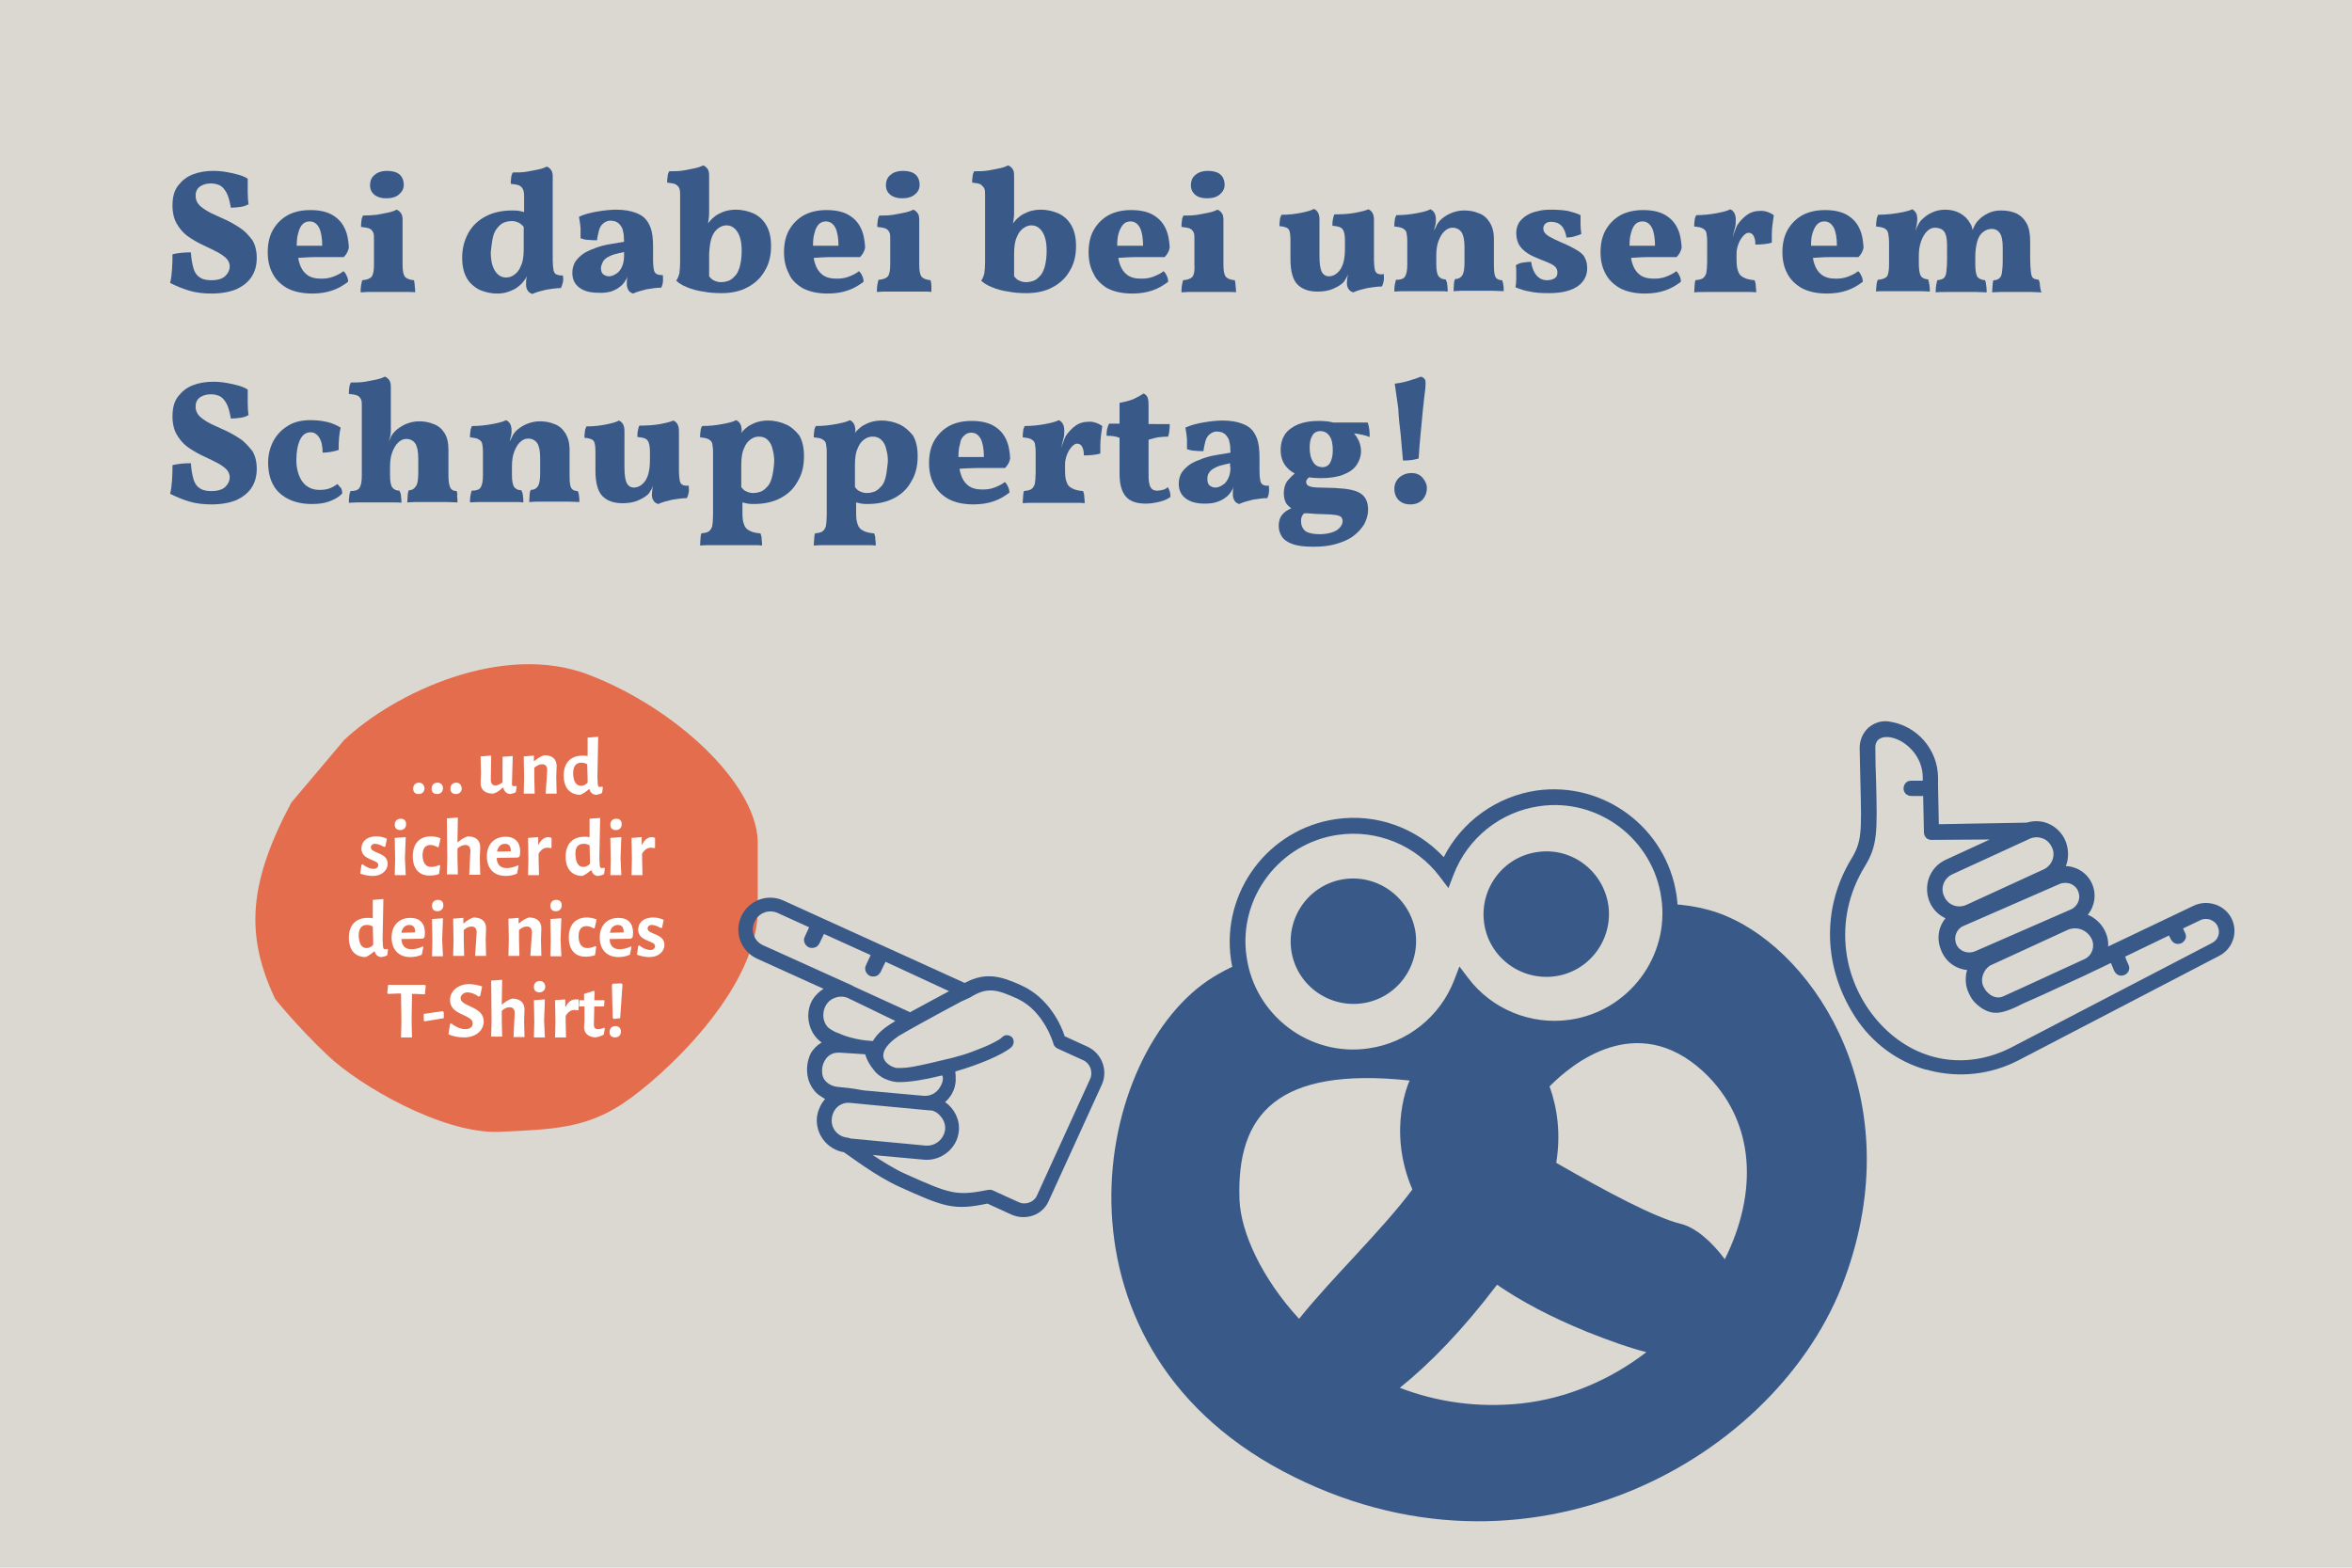
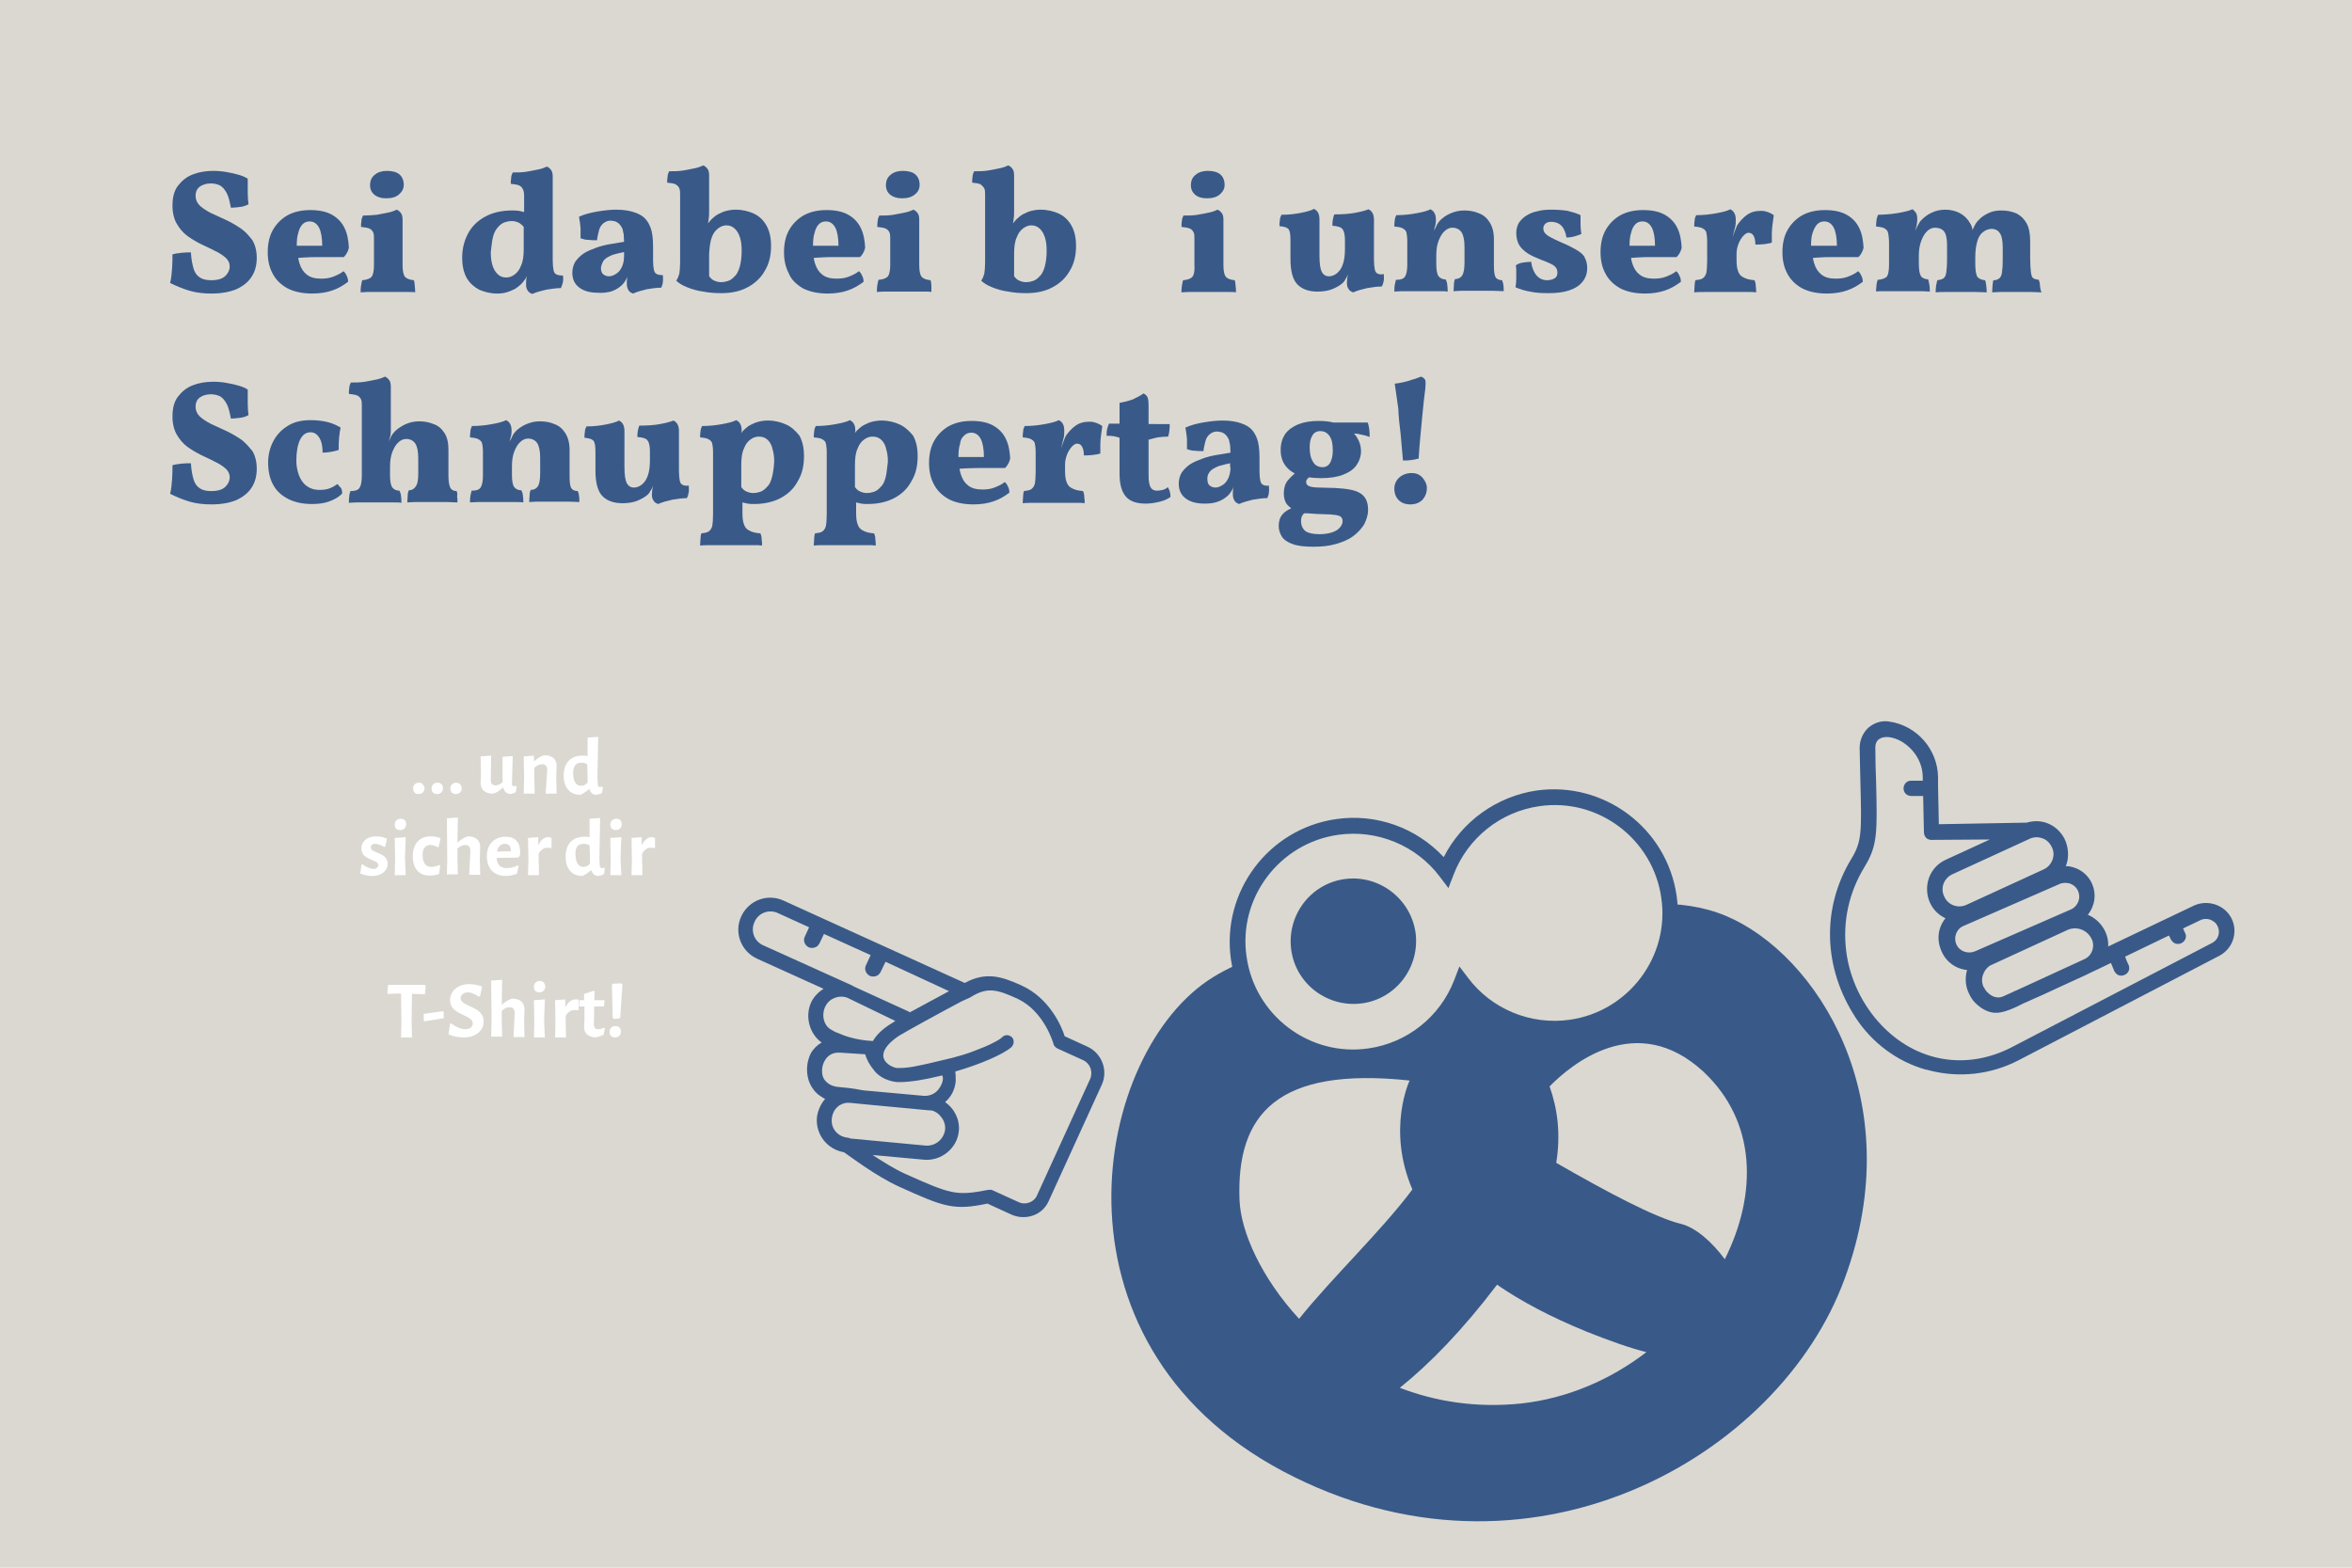
<svg xmlns="http://www.w3.org/2000/svg" version="1.1" id="Ebene_1" x="0px" y="0px" viewBox="0 0 600 400" style="enable-background:new 0 0 600 400;" xml:space="preserve">
  <style type="text/css">
	.st0{fill:#DBD8D2;}
	.st1{fill:#E46D4D;}
	.st2{fill:#FFFFFF;}
	.st3{fill:#395A88;}
	.st4{fill:#DAD8D0;}
</style>
  <rect class="st0" width="600" height="400" />
  <g>
    <g>
-       <path class="st1" d="M159,281.5c9.5-6.3,35-29.2,34.3-50.3l0-16.8c-0.7-14.8-21-33.7-43-42.2c-22-8.5-49.6,4.5-62.5,16.6l-13.5,16    c-10.9,20.5-11.8,33.8-4.1,50.1c0,0,5.3,6.7,13.4,14.4c8.1,7.7,29.1,19.9,43.5,19.5C141.4,288.2,149.5,287.8,159,281.5" />
      <path class="st2" d="M157,261.8c-0.9,0-1.5,0.6-1.5,1.5s0.5,1.4,1.4,1.4s1.5-0.6,1.5-1.5C158.4,262.4,157.9,261.8,157,261.8     M158.8,251.2l-0.3-0.3l-2.2,0.1l-0.2,0.3l0.2,8.4l0.3,0.3l1.6-0.2L158.8,251.2z M152.6,262.6c-0.7,0-1.1-0.3-1.1-1.2l0.1-4.6h2.5    l0.1-1.5l-0.1-0.1h-2.5l0.1-2.2l-0.2-0.2l-2.5,0.8v1.6h-1.2l-0.1,1.5l0.1,0.1h1.3l0,3.6L149,262c0,1.6,0.9,2.5,2.8,2.7    c0.7-0.1,1.5-0.3,2.2-0.7l0.3-1.6l-0.2-0.2C153.5,262.5,153,262.6,152.6,262.6 M146.8,255c-0.9,0-1.8,0.5-2.5,1.9h-0.1l0-1.9    l-2.6,0.2l0.1,5.5l-0.1,4h2.8l-0.1-4.2v-1.3c0.7-1.1,1.4-1.5,2.2-1.5c0.2,0,0.5,0,0.8,0.1l0.3-0.1V255    C147.1,255,146.9,255,146.8,255 M138.8,260.4l0.2-5.4l-2.8,0.2l0.1,5.5l-0.1,4h2.8L138.8,260.4z M137.7,250.3    c-0.9,0-1.5,0.6-1.5,1.5c0,0.9,0.5,1.4,1.4,1.4s1.5-0.6,1.5-1.5C139,250.8,138.5,250.3,137.7,250.3 M131,264.6h2.8l-0.1-4.2    l0.1-2.8c0-1.8-1.1-2.8-3.2-2.8c-0.9,0.3-1.7,0.8-2.5,1.5H128l0.1-6.3l-2.8,0.2l0.1,10.3l-0.1,4h2.8l-0.1-4.2l0-2.4    c0.7-0.6,1.3-0.9,2-0.9c0.9,0,1.3,0.6,1.3,1.5L131,264.6z M119.7,251.1c-2.9,0-4.9,1.8-4.9,4.1c0,3.9,5.8,3.6,5.8,5.9    c0,0.8-0.6,1.5-1.9,1.5c-1,0-2.4-0.5-3.6-1.5l-0.3,0.2l-0.4,2.6c1.3,0.6,2.7,0.8,4,0.8c3,0,5-1.8,5-4.1c0-3.9-5.9-3.7-5.9-5.9    c0-0.7,0.7-1.5,1.8-1.5c0.8,0,1.9,0.4,2.8,1.1l0.4-0.2l0.5-2.4C121.8,251.3,120.6,251.1,119.7,251.1 M113.2,258.3L113,258    l-4.9,0.7v1.7l0.2,0.2l4.9-0.8V258.3z M108.6,251.5l-0.2-0.2H99l-0.2,2.1l0.2,0.2l2.5-0.1h0.8l0.1,7.2l-0.1,4h2.8l-0.1-4.2    l0.1-6.9h0.8l2.5,0.1L108.6,251.5z" />
-       <path class="st2" d="M166.6,234.1c-2.4,0-3.8,1.3-3.8,3.1c0,3.1,4.3,2.7,4.3,4.2c0,0.5-0.4,1-1.2,1s-1.9-0.4-2.8-1.2l-0.3,0.2    l-0.3,2.2c1.1,0.4,2.2,0.6,3.1,0.6c2.6,0,3.9-1.6,3.9-3.1c0-3-4.3-2.6-4.3-4.2c0-0.5,0.4-0.9,1.1-0.9c0.6,0,1.4,0.3,2.3,0.8    l0.3-0.1l0.4-2C168.5,234.3,167.5,234.1,166.6,234.1 M159.1,237.9l-3.5,0.1c0.2-1.3,1-2,2-2c0.9,0,1.5,0.5,1.5,1.7L159.1,237.9z     M161,239.5l0.4-0.4c0-0.3,0.1-0.8,0.1-1.1c0-2.4-1.3-3.8-3.7-3.8c-2.9,0-4.8,1.9-4.8,5c0,3.1,1.8,5,4.8,5c1,0,2-0.2,2.9-0.6    l0.4-2l-0.2-0.1c-1,0.5-2,0.7-2.8,0.7c-1.7,0-2.5-0.9-2.6-2.6L161,239.5z M149.7,234.1c-2.9,0-4.6,1.9-4.6,5.1    c0,3.1,1.6,4.9,4.2,4.9c0.8,0,1.8-0.1,2.5-0.4l0.3-2.1l-0.2-0.2c-0.7,0.3-1.4,0.5-2.1,0.5c-1.4,0-2.2-1.1-2.2-3    c0-1.7,0.7-2.6,2-2.6c0.6,0,1.2,0.2,1.9,0.6l0.2-0.1l0.5-2.2C151.5,234.3,150.5,234.1,149.7,234.1 M143,239.7l0.2-5.4l-2.8,0.2    l0.1,5.5l-0.1,4h2.8L143,239.7z M141.9,229.6c-0.9,0-1.5,0.6-1.5,1.5c0,0.9,0.5,1.4,1.4,1.4s1.5-0.6,1.5-1.5    C143.3,230.1,142.8,229.6,141.9,229.6 M135.3,243.9h2.8l-0.1-4.2l0.1-2.8c0-1.8-1.1-2.8-3.2-2.8c-0.9,0.3-1.7,0.8-2.5,1.5h-0.1    v-1.4l-2.6,0.2l0.1,5.5l-0.1,4h2.8l-0.1-4.2v-2.4c0.7-0.6,1.3-0.9,2-0.9c0.9,0,1.3,0.6,1.3,1.5L135.3,243.9z M121.2,243.9h2.8    l-0.1-4.2l0.1-2.8c0-1.8-1.1-2.8-3.2-2.8c-0.9,0.3-1.7,0.8-2.5,1.5h-0.1v-1.4l-2.6,0.2l0.1,5.5l-0.1,4h2.8l-0.1-4.2v-2.4    c0.7-0.6,1.3-0.9,2-0.9c0.9,0,1.3,0.6,1.3,1.5L121.2,243.9z M112.8,239.7l0.2-5.4l-2.8,0.2l0.1,5.5l-0.1,4h2.8L112.8,239.7z     M111.7,229.6c-0.9,0-1.5,0.6-1.5,1.5c0,0.9,0.5,1.4,1.4,1.4c0.9,0,1.5-0.6,1.5-1.5C113.1,230.1,112.6,229.6,111.7,229.6     M105.9,237.9l-3.5,0.1c0.2-1.3,1-2,2-2c0.9,0,1.5,0.5,1.5,1.7L105.9,237.9z M107.9,239.5l0.4-0.4c0-0.3,0.1-0.8,0.1-1.1    c0-2.4-1.3-3.8-3.7-3.8c-2.9,0-4.8,1.9-4.8,5c0,3.1,1.8,5,4.8,5c1,0,2-0.2,2.9-0.6l0.4-2l-0.2-0.1c-1,0.5-2,0.7-2.8,0.7    c-1.7,0-2.5-0.9-2.6-2.6L107.9,239.5z M93.6,236c0.5,0,1,0.1,1.5,0.4l0.1,3.6l0,1.1c-0.6,0.6-1.1,0.8-1.7,0.8c-1.2,0-1.9-1-2-3.1    C91.5,236.8,92.3,236,93.6,236 M97.6,239.7l0.2-10.3l-2.7,0.2l0,4.7c-0.5-0.1-0.9-0.1-1.3-0.1c-3,0-4.8,1.8-4.8,5.1    c0,3,1.5,4.9,4.3,4.9c0.8-0.4,1.4-0.8,2.1-1.4h0.2c0.2,0.8,0.8,1.4,1.7,1.4c0.6-0.1,1.1-0.2,1.5-0.5l0.2-1.4l-0.2-0.2    c-0.3,0.1-0.4,0.1-0.6,0.1c-0.3,0-0.4-0.2-0.5-0.6L97.6,239.7z" />
      <path class="st2" d="M166.3,213.6c-0.9,0-1.8,0.5-2.5,1.9h-0.1l0-1.9l-2.6,0.2l0.1,5.5l-0.1,4h2.8l-0.1-4.2v-1.3    c0.7-1.1,1.4-1.5,2.2-1.5c0.2,0,0.5,0,0.8,0.1l0.3-0.1v-2.5C166.6,213.6,166.5,213.6,166.3,213.6 M158.3,219l0.2-5.4l-2.8,0.2    l0.1,5.5l-0.1,4h2.8L158.3,219z M157.2,208.9c-0.9,0-1.5,0.6-1.5,1.5s0.5,1.4,1.4,1.4s1.5-0.6,1.5-1.5    C158.6,209.4,158.1,208.9,157.2,208.9 M148.9,215.3c0.5,0,1,0.1,1.5,0.4l0.1,3.6l0,1.1c-0.6,0.6-1.1,0.8-1.7,0.8    c-1.2,0-1.9-1-2-3.1C146.7,216.1,147.5,215.3,148.9,215.3 M152.9,219l0.2-10.3l-2.7,0.2l0,4.7c-0.5-0.1-0.9-0.1-1.3-0.1    c-3,0-4.8,1.8-4.8,5.1c0,3,1.5,4.9,4.3,4.9c0.8-0.4,1.4-0.8,2.1-1.4h0.2c0.2,0.8,0.8,1.4,1.7,1.4c0.6-0.1,1.1-0.2,1.5-0.5l0.2-1.4    l-0.2-0.2c-0.3,0.1-0.4,0.1-0.6,0.1c-0.3,0-0.4-0.2-0.5-0.6L152.9,219z M139.9,213.6c-0.9,0-1.8,0.5-2.5,1.9h-0.1l0-1.9l-2.6,0.2    l0.1,5.5l-0.1,4h2.8l-0.1-4.2v-1.3c0.7-1.1,1.4-1.5,2.2-1.5c0.2,0,0.5,0,0.8,0.1l0.3-0.1v-2.5C140.2,213.6,140,213.6,139.9,213.6     M130.3,217.2l-3.5,0.1c0.2-1.3,1-2,2-2c0.9,0,1.5,0.5,1.5,1.7L130.3,217.2z M132.2,218.8l0.4-0.4c0-0.3,0.1-0.8,0.1-1.1    c0-2.4-1.3-3.8-3.7-3.8c-2.9,0-4.8,1.9-4.8,5c0,3.1,1.8,5,4.8,5c1,0,2-0.2,2.9-0.6l0.4-2l-0.2-0.1c-1,0.5-2,0.7-2.8,0.7    c-1.7,0-2.5-0.9-2.6-2.6L132.2,218.8z M119.7,223.2h2.8l-0.1-4.2l0.1-2.8c0-1.8-1.1-2.8-3.2-2.8c-0.9,0.3-1.7,0.8-2.5,1.5h-0.1    l0.1-6.3l-2.8,0.2l0.1,10.3l-0.1,4h2.8l-0.1-4.2l0-2.4c0.7-0.6,1.3-0.9,2-0.9c0.9,0,1.3,0.6,1.3,1.5L119.7,223.2z M109.9,213.4    c-2.9,0-4.6,1.9-4.6,5.1c0,3.1,1.6,4.9,4.2,4.9c0.8,0,1.8-0.1,2.5-0.4l0.3-2.1l-0.2-0.2c-0.7,0.3-1.4,0.5-2.1,0.5    c-1.4,0-2.2-1.1-2.2-3c0-1.7,0.7-2.6,2-2.6c0.6,0,1.2,0.2,1.9,0.6l0.2-0.1l0.5-2.2C111.8,213.6,110.8,213.4,109.9,213.4     M103.3,219l0.2-5.4l-2.8,0.2l0.1,5.5l-0.1,4h2.8L103.3,219z M102.2,208.9c-0.9,0-1.5,0.6-1.5,1.5s0.5,1.4,1.4,1.4    c0.9,0,1.5-0.6,1.5-1.5C103.6,209.4,103.1,208.9,102.2,208.9 M96,213.4c-2.4,0-3.8,1.3-3.8,3.1c0,3.1,4.3,2.7,4.3,4.2    c0,0.5-0.4,1-1.2,1c-0.8,0-1.9-0.4-2.8-1.2l-0.3,0.2l-0.3,2.2c1.1,0.4,2.2,0.6,3.1,0.6c2.6,0,3.9-1.6,3.9-3.1c0-3-4.3-2.6-4.3-4.2    c0-0.5,0.4-0.9,1.1-0.9c0.6,0,1.4,0.3,2.3,0.8l0.3-0.1l0.4-2C97.9,213.6,96.9,213.4,96,213.4" />
      <path class="st2" d="M148.3,194.6c0.5,0,1,0.1,1.5,0.4l0.1,3.6l0,1.1c-0.6,0.6-1.1,0.8-1.7,0.8c-1.2,0-1.9-1-2-3.1    C146.2,195.4,147,194.6,148.3,194.6 M152.4,198.3l0.2-10.3l-2.7,0.2l0,4.7c-0.5-0.1-0.9-0.1-1.3-0.1c-3,0-4.8,1.8-4.8,5.1    c0,3,1.5,4.9,4.3,4.9c0.8-0.4,1.4-0.8,2.1-1.4h0.2c0.2,0.8,0.8,1.4,1.7,1.4c0.6-0.1,1.1-0.2,1.5-0.5l0.2-1.4l-0.2-0.2    c-0.3,0.1-0.4,0.1-0.6,0.1c-0.3,0-0.4-0.2-0.5-0.6L152.4,198.3z M139.2,202.5h2.8l-0.1-4.2l0.1-2.8c0-1.8-1.1-2.8-3.2-2.8    c-0.9,0.3-1.7,0.8-2.5,1.5h-0.1v-1.4l-2.6,0.2l0.1,5.5l-0.1,4h2.8l-0.1-4.2v-2.4c0.7-0.6,1.3-0.9,2-0.9c0.9,0,1.3,0.6,1.3,1.5    L139.2,202.5z M130.8,192.9l-2.6,0.2v6.5c-0.6,0.5-1.2,0.8-1.8,0.8c-0.8,0-1.2-0.5-1.2-1.5l0.1-6.1l-2.7,0.2l0.1,4.3l-0.1,2.4    c0,1.8,1.1,2.8,3.2,2.8c0.8-0.2,1.6-0.7,2.4-1.5h0.2c0.2,0.9,0.8,1.5,1.7,1.6c0.6-0.1,1.1-0.2,1.5-0.5l0.2-1.4l-0.2-0.2    c-0.2,0.1-0.4,0.1-0.5,0.1c-0.4,0-0.5-0.2-0.5-0.6L130.8,192.9z M116.4,199.7c-0.9,0-1.5,0.6-1.5,1.5c0,0.9,0.5,1.4,1.4,1.4    c0.9,0,1.5-0.6,1.5-1.5C117.7,200.3,117.2,199.7,116.4,199.7 M111.6,199.7c-0.9,0-1.5,0.6-1.5,1.5c0,0.9,0.5,1.4,1.4,1.4    s1.5-0.6,1.5-1.5C113,200.3,112.5,199.7,111.6,199.7 M106.9,199.7c-0.9,0-1.5,0.6-1.5,1.5c0,0.9,0.5,1.4,1.4,1.4    c0.9,0,1.5-0.6,1.5-1.5C108.2,200.3,107.7,199.7,106.9,199.7" />
    </g>
    <path class="st3" d="M440,321.3c-3.3-4.5-7.5-8.1-11.1-9c-6.7-1.6-19.2-8.3-31.9-15.6c1.2-7.4,0.3-13.9-1.7-19.5   c5.5-5.6,22.1-19.5,39.2-3.8C448.2,286.2,448.3,304.7,440,321.3 M388.1,358.1c-11.5,1.2-21.9-0.5-31-4c7.6-6.1,16-14.7,24.8-26.3   c6.1,4.2,13.6,8.2,22.9,12c5.8,2.3,10.8,4.1,15.2,5.2C410.9,352,399.9,356.8,388.1,358.1 M316.2,306.1c-0.8-21.8,9.6-34,43.4-30.4   c0,0-5.9,12.4,0.7,27.8c-8,10.7-20.5,22.5-28.9,33C321.9,326.2,316.5,314.4,316.2,306.1 M440.3,233.7c-23.1-9.7-57.1,5.2-63.6,20.5   c0,0-36.6-23.7-67.2-4.9c-30.6,18.8-44.6,93,17.8,126.1c62.5,33.1,126.7-3.5,143.3-49.2C487.4,280.5,463.4,243.4,440.3,233.7" />
    <path class="st4" d="M392.4,203.7c-11,1.6-19.8,9-23.5,18.8c-6.3-8.3-16.7-13.1-27.8-11.5c-16.2,2.3-27.4,17.2-25.1,33.4   c2.3,16.2,17.2,27.4,33.4,25.1c11-1.6,19.8-9,23.5-18.8c6.3,8.3,16.7,13.1,27.8,11.5c16.2-2.3,27.4-17.2,25.1-33.4   C423.5,212.6,408.5,201.4,392.4,203.7" />
    <path class="st3" d="M372.3,246.6l2.2,2.9c6,8,16,12.1,25.9,10.7c15-2.1,25.6-16.1,23.4-31.1c-2.1-15-16.1-25.6-31.1-23.4   c-9.9,1.4-18.3,8.1-21.9,17.5l-1.3,3.4l-2.2-2.9c-6-8-16-12.1-25.9-10.7c-15,2.1-25.6,16.1-23.4,31.1c2.1,15,16.1,25.6,31.1,23.4   c9.9-1.4,18.3-8.1,21.9-17.5L372.3,246.6z M400.9,264.2c-10.3,1.5-20.5-2.2-27.5-9.7c-4.6,9.1-13.5,15.5-23.7,17   c-17.2,2.4-33.2-9.6-35.7-26.8c-2.4-17.2,9.6-33.2,26.8-35.7c10.3-1.5,20.5,2.2,27.5,9.7c4.6-9.1,13.5-15.5,23.7-17   c17.2-2.4,33.2,9.6,35.7,26.8C430.2,245.7,418.2,261.7,400.9,264.2" />
    <path class="st3" d="M361.1,237.9c1.2,8.8-4.9,16.9-13.6,18.1c-8.8,1.2-16.9-4.9-18.1-13.6c-1.2-8.8,4.9-16.9,13.6-18.1   C351.7,223.1,359.8,229.2,361.1,237.9" />
-     <path class="st3" d="M410.3,231c1.2,8.8-4.9,16.9-13.6,18.1c-8.8,1.2-16.9-4.9-18.1-13.6c-1.2-8.8,4.9-16.9,13.6-18.1   C400.9,216.1,409,222.2,410.3,231" />
    <path class="st3" d="M216.4,290.3c-2.7-0.2-4.5-2.4-4.2-4.9c0.1-1.1,0.6-2.3,1.6-3.1c0.2-0.2,0.4-0.3,0.6-0.4   c0.7-0.4,1.5-0.6,2.5-0.5l5.1,0.5l14.9,1.4c0.4,0,1,0,1.5,0.3c0.7,0.3,1.2,0.8,1.6,1.3c0.8,0.9,1.2,2.1,1.1,3.3   c-0.3,2.4-2.4,4.3-5,4.1l-19.1-1.8C216.8,290.4,216.6,290.4,216.4,290.3 M230.9,299.5c-2.9-1.3-5.8-3.2-8.3-4.8l13.1,1.2   c4.4,0.4,8.5-2.9,8.9-7.3c0.3-3-1.2-5.8-3.5-7.4c1.5-1.3,2.5-3.1,2.7-5.3l0-0.4c0-0.7,0-1.4-0.1-2.1c6.2-1.8,12.1-4.3,14.3-6.2   c0.7-0.7,0.8-1.8,0.2-2.5c-0.7-0.7-1.8-0.8-2.5-0.1c-0.5,0.5-1.2,0.9-1.8,1.2c-1.8,1-3.7,1.7-5.5,2.4c-1.8,0.7-3.5,1.2-5.4,1.7   c-2,0.5-3.9,0.9-5.9,1.4c-2.8,0.6-5.4,1.3-8.2,1.2c-0.2,0-0.4,0-0.6-0.1c-1.4-0.4-2.6-1.4-2.9-2.5c-0.4-1.8,1.1-3.7,3.9-5.6   c2.7-1.6,9.6-5.4,16-8.8l2-0.9l0.2-0.1c4.4-2.8,6.9-2,12,0.3l0.2,0.1c6.7,3.2,9,11.3,9,11.3c0.1,0.6,0.5,1,1,1.3l6.6,3   c1.8,0.8,2.6,3,1.8,4.8l-13.6,29.8c-0.7,1.6-2.9,2.5-4.7,1.6l-6.6-3c-0.3-0.2-0.7-0.1-1.1-0.1C243.9,305.2,242.5,304.7,230.9,299.5    M242.1,252.9c-3.4,1.8-7,3.8-10,5.4c-0.1-0.1-0.2-0.1-0.3-0.2l-14-6.4c-0.2-0.1-0.2-0.1-0.3-0.2l-22.8-10.3c-2.3-1-3.3-3.7-2.2-6   c1-2.3,3.7-3.3,6-2.2l7.9,3.6l-1.1,2.4c-0.5,1,0,2.2,1,2.7c0.7,0.3,1.5,0.2,2.1-0.2c0.2-0.2,0.4-0.4,0.6-0.7l1.2-2.5l11.9,5.4   l-1.2,2.6c-0.5,1,0,2.2,1,2.7c0.7,0.3,1.5,0.2,2.1-0.2c0.2-0.2,0.4-0.4,0.6-0.7l1.3-2.7L242.1,252.9z M211.1,262   c-2-2.3-1.1-6.4,1.9-7.4c1-0.4,2.2-0.4,3.2,0l12.2,5.9c-0.4,0.3-0.8,0.5-1.1,0.7c-2.4,1.5-3.8,3-4.6,4.4c-0.1,0-0.2,0-0.3,0   c-1.9-0.1-3.7-0.4-5.5-0.9c-1.1-0.3-2.2-0.7-3.3-1.2c-0.3-0.1-0.6-0.2-0.9-0.4C212.1,262.8,211.6,262.5,211.1,262 M211.3,269.5   c0.9-0.8,2.1-1,3.2-0.9l6.2,0.4c0.4,1.4,1.2,2.8,2.2,4c0.7,1,1.8,1.8,2.9,2.3c0.1,0,0.2,0.1,0.3,0.1c0.9,0.4,1.8,0.6,2.8,0.7   c0.1,0,0.3,0,0.4,0c0.1,0,0.1,0,0.2,0c2.6,0,6.4-0.6,10.4-1.6c0.2,0,0.4-0.1,0.5-0.1c0.5,1.2-0.4,2.9-1.2,3.8   c-0.9,1-2.2,1.5-3.6,1.4c0,0-13.2-1.2-13.2-1.2c-0.9-0.1-1.8-0.1-2.8-0.3c-1.1-0.2-2.1-0.4-3.2-0.5c-1-0.1-1.9-0.2-2.9-0.3   c-1.4-0.2-2.6-0.9-3.3-2c-0.5-0.8-0.6-2.1-0.4-3.1C210,271.2,210.5,270.2,211.3,269.5 M208.4,285.1c-0.4,4.4,2.7,8.2,6.9,8.9   c1.8,1.2,8,6,14.1,8.8c11.5,5.2,13.9,6.1,22.5,4.3l6.1,2.8c3.6,1.6,7.9,0.2,9.5-3.4l13.6-29.8c1.6-3.6,0-7.9-3.6-9.6l-5.9-2.7   c-0.8-2.6-3.9-9.7-10.9-12.9l-0.2-0.1c-5.1-2.3-9-3.5-14.4-0.6l-46.2-21c-4.1-1.9-8.9-0.1-10.8,4c-1.9,4.1-0.1,8.9,4,10.8l17,7.7   c-1.3,0.8-2.5,2-3.2,3.5c-1.6,3.6-0.4,8,2.7,10.2c-0.3,0.2-0.6,0.4-0.9,0.6c-1,0.8-1.9,1.9-2.3,3.2c-0.7,2-0.7,4.2,0,6.2   c0.4,1,0.9,1.8,1.6,2.6c0.4,0.4,0.7,0.7,1.2,1c0.1,0.1,1.2,0.8,1.3,0.8C209.4,281.6,208.6,283.4,208.4,285.1" />
    <path class="st3" d="M506,251.8C506,251.8,506,251.8,506,251.8c0,0.1,0,0.1,0.1,0.1c0.2,0.4,0.4,0.8,0.8,1.2   c0.8,0.8,1.7,1.4,2.9,1.4c1,0,1.8-0.6,2.6-0.9c0.6-0.3,1.2-0.5,1.7-0.8l0.3-0.1l17.4-8c1.9-0.9,2.7-3.2,1.8-5.1   c-1.1-2.3-3.7-3.3-6-2.4l-20,9.2c-0.7,0.5-1.3,1.2-1.6,2C505.5,249.5,505.5,250.7,506,251.8 M499.1,241c0.8,1.8,3,2.5,4.8,1.7   l24.5-10.7c1.8-0.9,2.5-3,1.7-4.7c-0.4-0.9-1.2-1.6-2.2-1.9c-0.8-0.2-1.8-0.2-2.6,0.2l-24.5,10.7C499,237.1,498.3,239.3,499.1,241    M496,228.8c1,2.2,3.6,3.1,5.8,2l19.6-9c2.1-1,3.1-3.6,2-5.7c-0.6-1.2-1.5-2-2.7-2.3c-1-0.3-2.1-0.2-3.1,0.3l-19.6,9   C495.9,224.1,494.9,226.6,496,228.8 M471,242.9c0.9,6.9,4.1,13.5,8.8,18.5c9,9.6,21.8,11.8,33.4,5.8l51.1-26.6   c1.6-0.8,2.2-2.7,1.4-4.3c-0.4-0.9-1.2-1.4-2-1.7c-0.8-0.2-1.7-0.2-2.4,0.2l-4.4,2.1l0.5,1.1c0.6,1.1,0,2.1-0.8,2.6   c-0.8,0.4-1.9,0.4-2.6-0.6c-0.1-0.1-0.1-0.1-0.4-0.7l-0.3-0.6l-11.2,5.4c0.1,0.2,0.2,0.3,0.2,0.5c0.2,0.5,0.4,1,0.7,1.6   c0.5,1.1-0.1,2.1-0.9,2.5c-0.8,0.4-1.9,0.4-2.6-0.7c-0.1-0.1-0.1-0.1-0.5-1.1l-0.5-1.2c-2.7,1.3-3.9,1.9-4.6,2.2   c-1.4,0.7-1.4,0.7-8.4,3.9c-2.3,1.1-5.4,2.5-9.5,4.3c-1.5,0.8-5,2.5-7,2.3c-0.1,0-0.3,0-0.4,0c-1.7-0.2-3.3-1.1-4.8-2.6   c-0.7-0.7-1.2-1.6-1.6-2.5c-0.6-1.2-1.1-3.4-0.4-5.8c-3-0.3-5.5-2.2-6.6-5c-1.2-2.8-0.8-5.9,1.1-8.2c-2.8-1.3-4.6-4-4.7-7.2   c-0.1-3.3,1.7-6.3,4.7-7.7l11.3-5.2l-14.8,0.1l0,0c0,0-0.1,0-0.1,0c-0.2,0-0.4,0-0.6-0.1c-0.1,0-0.2-0.1-0.3-0.1l0,0c0,0,0,0,0,0   l0,0c-0.6-0.3-1-1-1-1.7l-0.2-9.3c-0.3,0-0.5,0-0.8,0c-0.6,0-1.4,0-2.2,0c-1.3,0-2-1-2-1.9c0-1,0.7-2,1.9-2l3,0l0-0.8   c0-3.8-2.1-7.2-5.4-9.2c-2.1-1.2-4.3-1.5-5.6-0.7c-0.7,0.4-1.1,1.2-1.1,2.2c0,3.3,0.1,6.2,0.2,8.8c0.3,12.8,0.4,16.2-2.9,21.6   C471.6,227.8,470,235.3,471,242.9 M472.3,219.1c2.7-4.4,2.6-7,2.3-19.3c-0.1-2.6-0.1-5.5-0.2-9c0-1.9,0.8-3.8,2.2-5.1   c1.5-1.3,3.4-1.9,5.3-1.6c7.1,1,12.4,7.1,12.5,14.2c0,0.3,0,0.6,0,0.9c0,0.5,0,0.9,0,1.3l0.2,9.8l22.4-0.4c4.4-1.3,8,1,9.6,4   c1.1,2.1,1.3,4.9,0.4,7.1c0.6,0,1.3,0.1,1.9,0.3c2.1,0.6,3.8,2.1,4.7,4c1.3,2.8,0.8,5.9-1,8.1c3.3,1.4,5.4,4.7,5.2,8.1l21.8-10.4   c3.6-1.7,8-0.2,9.7,3.3c1.7,3.5,0.3,7.7-3.2,9.5l-51.1,26.6c-7.1,3.7-15.2,4.6-22.9,2.6c-0.3-0.1-0.6-0.2-0.9-0.2   c-7.3-2.1-13.6-6.8-17.8-13.2C465.1,247,464.6,231.8,472.3,219.1" />
  </g>
  <g>
    <path class="st3" d="M61.3,58.2c-1.2-0.8-2.4-1.5-3.7-2.1c-1.3-0.6-2.6-1.2-3.7-1.7c-1.2-0.6-2.1-1.2-2.9-1.9   c-0.7-0.7-1.1-1.5-1.1-2.6c0-1,0.4-1.8,1.1-2.3c0.7-0.5,1.7-0.8,2.8-0.8c0.9,0,1.6,0.2,2.3,0.5c0.7,0.4,1.2,1,1.7,1.9   c0.5,0.9,0.8,2.2,1.1,3.8c0.7,0,1.5-0.1,2.4-0.2c0.9-0.1,1.6-0.4,2.1-0.7c-0.1-0.7-0.2-1.7-0.2-2.9c0-1.2,0-2.4,0-3.6   c-0.6-0.4-1.3-0.7-2.3-1c-1-0.3-2-0.5-3.1-0.7c-1.1-0.2-2.3-0.3-3.4-0.3c-1.9,0-3.7,0.3-5.2,0.9c-1.6,0.6-2.8,1.6-3.8,2.9   c-1,1.3-1.4,3-1.4,5.1c0,1.8,0.4,3.4,1.1,4.6c0.7,1.2,1.6,2.3,2.7,3.1c1.1,0.8,2.3,1.5,3.5,2.1c1.2,0.6,2.4,1.1,3.5,1.7   c1.1,0.5,2,1.1,2.7,1.7c0.7,0.6,1.1,1.4,1.1,2.3s-0.4,1.7-1.1,2.4c-0.7,0.7-1.9,1.1-3.6,1.1c-1.2,0-2.2-0.2-2.9-0.7   c-0.7-0.4-1.3-1.2-1.6-2.2c-0.3-1-0.6-2.4-0.7-4.2c-0.7,0-1.5,0-2.4,0.1c-0.8,0.1-1.6,0.2-2.3,0.4c0,1.1,0,2.3-0.1,3.6   c-0.1,1.3-0.2,2.5-0.5,3.7c1.6,0.8,3.3,1.5,5,2c1.7,0.5,3.6,0.7,5.5,0.7c2.6,0,4.7-0.4,6.4-1.1c1.7-0.8,3-1.8,3.9-3.2   c0.9-1.4,1.3-3,1.3-4.8c0-1.8-0.4-3.3-1.1-4.5C63.4,60,62.5,59,61.3,58.2z" />
    <path class="st3" d="M81.2,65.6c1.2,0,2.4,0,3.5,0c1.1,0,2.1,0,3,0c0.6-0.6,1.1-1.4,1.3-2.4c-0.1-1.9-0.4-3.6-1.1-5   c-0.7-1.5-1.8-2.6-3.2-3.4c-1.4-0.8-3.3-1.2-5.5-1.2c-2.2,0-4.1,0.4-5.8,1.3c-1.6,0.9-2.9,2.2-3.8,3.8c-0.9,1.6-1.3,3.5-1.3,5.7   c0,2,0.4,3.8,1.2,5.3c0.8,1.6,2,2.8,3.7,3.8c1.7,0.9,3.8,1.4,6.5,1.4c1.9,0,3.7-0.3,5.1-0.8c1.5-0.5,2.8-1.3,4-2.2   c0-0.5-0.1-1.1-0.4-1.6c-0.2-0.5-0.5-0.9-0.8-1.1c-0.7,0.6-1.6,1-2.6,1.4c-1,0.4-2.1,0.5-3.1,0.5c-1.5,0-2.7-0.3-3.6-1   c-0.9-0.7-1.5-1.6-1.9-2.9c-0.1-0.5-0.3-0.9-0.3-1.4c0.5,0,1.1-0.1,1.6-0.1C78.7,65.6,80,65.6,81.2,65.6z M77.2,57.2   c0.5-0.5,1.1-0.7,1.8-0.7c1,0,1.8,0.5,2.4,1.6c0.5,1,0.8,2.6,0.8,4.6h-6.5c0-1.3,0.1-2.4,0.4-3.3C76.3,58.5,76.7,57.7,77.2,57.2z" />
    <path class="st3" d="M94.8,70.6c-0.4,0.5-1.2,0.8-2.4,0.9c-0.1,0.4-0.2,0.8-0.3,1.4c-0.1,0.5-0.1,1.1-0.1,1.7c0.4,0,1-0.1,1.7-0.1   c0.7,0,1.6,0,2.5,0c0.9,0,1.8,0,2.7,0c0.9,0,1.8,0,2.8,0c0.9,0,1.7,0,2.5,0c0.7,0,1.3,0,1.7,0.1c0-0.6,0-1.2-0.1-1.7   c0-0.5-0.1-1-0.2-1.4c-1.1-0.1-1.9-0.4-2.3-0.9c-0.4-0.5-0.6-1.5-0.6-3V56.1c0-0.7-0.1-1.3-0.4-1.7c-0.3-0.4-0.6-0.7-1.1-0.9   c-0.4,0.2-1.1,0.5-2,0.7c-0.9,0.2-2,0.4-3.1,0.6C95,54.9,93.8,55,92.6,55c-0.2,0.4-0.4,0.9-0.4,1.4c-0.1,0.5-0.1,1-0.1,1.5   c0.9,0.1,1.6,0.2,2.1,0.4c0.5,0.2,0.8,0.6,1,1c0.2,0.4,0.2,1,0.2,1.7v6.5C95.4,69.1,95.2,70.1,94.8,70.6z" />
    <path class="st3" d="M98.5,50.6c1.4,0,2.5-0.3,3.3-1s1.2-1.5,1.2-2.4c0-1.2-0.4-2.1-1.1-2.7c-0.7-0.6-1.8-0.9-3.2-0.9   c-1.2,0-2.3,0.3-3.1,1c-0.8,0.6-1.2,1.5-1.2,2.7c0,1,0.4,1.8,1.1,2.4C96.3,50.3,97.2,50.6,98.5,50.6z" />
    <path class="st3" d="M122.2,73.9c1.4,0.6,2.9,1,4.6,1c0.9,0,1.7-0.1,2.4-0.3s1.4-0.5,2-0.8c0.6-0.3,1-0.7,1.4-1   c0.5-0.4,0.9-0.9,1.4-1.6c0.1-0.2,0.3-0.5,0.4-0.7c0,0,0,0.1,0,0.1c-0.2,0.6-0.2,1.3-0.2,1.9c0,0.7,0.1,1.2,0.4,1.6   c0.2,0.4,0.6,0.7,1.2,0.9c1.1-0.5,2.3-0.8,3.6-1.1c1.3-0.2,2.5-0.4,3.7-0.4c0.2-0.5,0.4-1,0.5-1.5c0.1-0.5,0.1-1.1,0-1.7   c-0.7,0-1.3-0.1-1.7-0.3c-0.4-0.2-0.6-0.6-0.7-1.1c-0.1-0.6-0.2-1.4-0.2-2.4v-16v-1.4v-4c0-0.7-0.1-1.3-0.4-1.7   c-0.3-0.4-0.6-0.7-1.1-0.9c-0.4,0.2-1.1,0.5-2,0.7c-0.9,0.2-2,0.4-3.1,0.6c-1.2,0.2-2.4,0.2-3.6,0.2c-0.2,0.4-0.4,0.9-0.4,1.4   c-0.1,0.5-0.1,1-0.1,1.5c0.9,0.1,1.6,0.2,2.1,0.4c0.5,0.2,0.8,0.6,1,1c0.2,0.4,0.3,1,0.3,1.7v0.5v3.6c-0.5-0.1-0.9-0.2-1.3-0.3   c-0.6-0.1-1.1-0.1-1.8-0.1c-2.5,0-4.8,0.5-6.7,1.5c-1.9,1-3.4,2.4-4.4,4.2c-1,1.8-1.6,3.9-1.6,6.3c0,2.2,0.4,3.9,1.2,5.3   C119.8,72.2,120.9,73.2,122.2,73.9z M125.8,60.3c0.3-1.1,0.8-1.9,1.3-2.4c0.5-0.6,1.1-1,1.7-1.2c0.6-0.2,1.2-0.3,1.7-0.3   c0.8,0,1.4,0.2,2,0.5c0.4,0.3,0.8,0.6,1.1,1v5.7c0,1.8-0.2,3.2-0.7,4.2c-0.4,1.1-1,1.8-1.7,2.3c-0.7,0.5-1.3,0.7-2.1,0.7   c-0.9,0-1.6-0.3-2.2-0.9c-0.6-0.6-1-1.3-1.3-2.3c-0.3-1-0.4-2.1-0.4-3.3C125.4,62.8,125.5,61.4,125.8,60.3z" />
    <path class="st3" d="M155.8,74.4c0.9-0.3,1.7-0.7,2.3-1.2c0.6-0.4,1.1-1,1.5-1.7c0.2-0.3,0.4-0.7,0.5-1c0,0.1-0.1,0.3-0.1,0.4   c-0.1,0.6-0.1,1-0.1,1.4c0,0.7,0.1,1.2,0.4,1.7c0.2,0.4,0.6,0.7,1.2,0.9c1.1-0.5,2.3-0.8,3.5-1.1c1.3-0.2,2.5-0.4,3.7-0.4   c0.2-0.5,0.4-1,0.4-1.5c0.1-0.5,0-1.1,0-1.7c-0.7,0-1.3-0.1-1.6-0.3c-0.4-0.2-0.6-0.6-0.7-1.1c-0.1-0.5-0.2-1.3-0.2-2.3V63   c0-2.1-0.2-3.7-0.6-4.8c-0.4-1.1-0.9-1.9-1.5-2.5c-0.6-0.6-1.4-1.1-2.6-1.5c-1.1-0.4-2.7-0.7-4.7-0.7c-1.6,0-3.2,0.2-5,0.5   c-1.7,0.3-3.2,0.7-4.5,1.3c0.2,1,0.3,2,0.4,2.9c0,0.9,0,1.8,0,2.6c0.6,0.2,1.2,0.4,1.9,0.4c0.7,0.1,1.5,0.1,2.3,0.1   c0.1-0.9,0.3-1.7,0.5-2.5c0.2-0.8,0.6-1.4,1.1-1.8c0.5-0.4,1.1-0.7,1.8-0.7c0.4,0,0.8,0.1,1.3,0.2c0.4,0.2,0.8,0.4,1.1,0.8   c0.3,0.3,0.5,0.7,0.7,1.1c0.1,0.4,0.2,0.9,0.3,1.4c0,0.5,0.1,1.2,0.1,1.9c-1.2,0.2-2.4,0.4-3.6,0.6c-1.2,0.2-2.4,0.5-3.5,0.9   c-1.1,0.4-2.1,0.8-3.1,1.4c-0.9,0.6-1.6,1.3-2.2,2.1c-0.5,0.8-0.8,1.8-0.8,2.9c0,1.7,0.6,2.9,1.8,3.8c1.2,0.9,2.8,1.3,4.8,1.3   C153.9,74.8,154.9,74.6,155.8,74.4z M153.8,66.8c0.2-0.4,0.6-0.8,1.1-1.1c0.5-0.3,1.1-0.6,1.8-0.8c0.7-0.2,1.6-0.4,2.5-0.6v1   c0,1.1-0.2,2.1-0.6,2.9c-0.4,0.8-0.9,1.4-1.5,1.7c-0.6,0.4-1.2,0.6-1.8,0.6c-0.5,0-1-0.2-1.4-0.5c-0.4-0.3-0.6-0.9-0.6-1.7   C153.4,67.7,153.6,67.2,153.8,66.8z" />
    <path class="st3" d="M173.3,48.1c0.2,0.4,0.2,1,0.2,1.7v17.1c0,1.2-0.1,2.2-0.2,2.9c-0.2,0.7-0.4,1.3-0.8,1.8   c0.6,0.6,1.5,1.2,2.8,1.7c1.2,0.5,2.6,0.9,4.1,1.1c1.5,0.3,3.1,0.4,4.7,0.4c2.5,0,4.8-0.5,6.6-1.5c1.9-1,3.4-2.4,4.4-4.2   c1.1-1.8,1.6-3.9,1.6-6.3c0-2.2-0.4-3.9-1.2-5.3c-0.8-1.4-1.9-2.4-3.2-3c-1.3-0.6-2.9-1-4.6-1c-0.8,0-1.6,0.1-2.4,0.3   c-0.8,0.2-1.4,0.5-2,0.8c-0.6,0.3-1.1,0.7-1.4,1c-0.4,0.3-0.8,0.8-1.3,1.4c0.1-0.5,0.2-0.9,0.2-1.3c0.1-0.5,0.1-1.2,0.1-2.1v-8.8   c0-0.7-0.1-1.3-0.4-1.7c-0.3-0.4-0.6-0.7-1.1-0.9c-0.4,0.2-1.1,0.5-2,0.7c-0.9,0.2-2,0.4-3.1,0.6c-1.2,0.2-2.4,0.2-3.6,0.2   c-0.2,0.4-0.4,0.9-0.4,1.4c-0.1,0.5-0.1,1-0.1,1.5c0.9,0.1,1.6,0.2,2.1,0.4C172.9,47.4,173.2,47.7,173.3,48.1z M181.6,60.5   c0.4-1.1,1-1.8,1.7-2.3c0.7-0.5,1.4-0.7,2-0.7c0.9,0,1.6,0.3,2.2,0.9c0.6,0.6,1,1.3,1.3,2.3c0.3,1,0.4,2.1,0.4,3.3   c0,1.7-0.2,3-0.5,4.1c-0.3,1-0.7,1.9-1.3,2.4c-0.5,0.6-1.1,1-1.7,1.2c-0.6,0.2-1.2,0.3-1.7,0.3c-0.8,0-1.4-0.2-2-0.5   c-0.4-0.2-0.8-0.6-1.1-1v-5.7C181,63,181.2,61.5,181.6,60.5z" />
    <path class="st3" d="M204.7,73.5c1.7,0.9,3.8,1.4,6.5,1.4c1.9,0,3.7-0.3,5.1-0.8c1.5-0.5,2.8-1.3,4-2.2c0-0.5-0.1-1.1-0.4-1.6   c-0.2-0.5-0.5-0.9-0.8-1.1c-0.7,0.6-1.6,1-2.6,1.4c-1,0.4-2.1,0.5-3.1,0.5c-1.5,0-2.7-0.3-3.6-1c-0.9-0.7-1.5-1.6-1.9-2.9   c-0.1-0.5-0.3-0.9-0.3-1.4c0.5,0,1.1-0.1,1.6-0.1c1.2-0.1,2.5-0.1,3.7-0.1c1.2,0,2.4,0,3.5,0c1.1,0,2.1,0,3,0   c0.6-0.6,1.1-1.4,1.3-2.4c-0.1-1.9-0.4-3.6-1.1-5c-0.7-1.5-1.8-2.6-3.2-3.4c-1.4-0.8-3.3-1.2-5.5-1.2c-2.2,0-4.1,0.4-5.8,1.3   c-1.6,0.9-2.9,2.2-3.8,3.8c-0.9,1.6-1.3,3.5-1.3,5.7c0,2,0.4,3.8,1.2,5.3C201.8,71.3,203.1,72.5,204.7,73.5z M208.9,57.2   c0.5-0.5,1.1-0.7,1.8-0.7c1,0,1.8,0.5,2.4,1.6c0.5,1,0.8,2.6,0.8,4.6h-6.5c0-1.3,0.1-2.4,0.4-3.3C208,58.5,208.4,57.7,208.9,57.2z" />
    <path class="st3" d="M230.1,50.6c1.4,0,2.5-0.3,3.3-1c0.8-0.6,1.2-1.5,1.2-2.4c0-1.2-0.4-2.1-1.1-2.7c-0.7-0.6-1.8-0.9-3.2-0.9   c-1.2,0-2.3,0.3-3.1,1c-0.8,0.6-1.2,1.5-1.2,2.7c0,1,0.4,1.8,1.1,2.4C227.9,50.3,228.9,50.6,230.1,50.6z" />
    <path class="st3" d="M237.6,72.9c0-0.5-0.1-1-0.2-1.4c-1.1-0.1-1.9-0.4-2.3-0.9c-0.4-0.5-0.6-1.5-0.6-3V56.1c0-0.7-0.1-1.3-0.4-1.7   c-0.3-0.4-0.6-0.7-1.1-0.9c-0.4,0.2-1.1,0.5-2,0.7c-0.9,0.2-2,0.4-3.1,0.6c-1.2,0.2-2.4,0.2-3.6,0.2c-0.2,0.4-0.4,0.9-0.4,1.4   c-0.1,0.5-0.1,1-0.1,1.5c0.9,0.1,1.6,0.2,2.1,0.4c0.5,0.2,0.8,0.6,1,1c0.2,0.4,0.2,1,0.2,1.7v6.5c0,1.5-0.2,2.5-0.6,3   c-0.4,0.5-1.2,0.8-2.4,0.9c-0.1,0.4-0.2,0.8-0.3,1.4c-0.1,0.5-0.1,1.1-0.1,1.7c0.4,0,1-0.1,1.7-0.1c0.7,0,1.6,0,2.5,0   c0.9,0,1.8,0,2.7,0c0.9,0,1.8,0,2.8,0c0.9,0,1.7,0,2.5,0c0.7,0,1.3,0,1.7,0.1C237.6,74,237.6,73.4,237.6,72.9z" />
    <path class="st3" d="M251.1,48.1c0.2,0.4,0.2,1,0.2,1.7v17.1c0,1.2-0.1,2.2-0.2,2.9c-0.2,0.7-0.4,1.3-0.8,1.8   c0.6,0.6,1.5,1.2,2.8,1.7c1.2,0.5,2.6,0.9,4.1,1.1c1.5,0.3,3.1,0.4,4.7,0.4c2.5,0,4.8-0.5,6.6-1.5c1.9-1,3.4-2.4,4.4-4.2   c1.1-1.8,1.6-3.9,1.6-6.3c0-2.2-0.4-3.9-1.2-5.3c-0.8-1.4-1.9-2.4-3.2-3c-1.3-0.6-2.9-1-4.6-1c-0.8,0-1.6,0.1-2.4,0.3   c-0.8,0.2-1.4,0.5-2,0.8c-0.6,0.3-1.1,0.7-1.4,1c-0.4,0.3-0.8,0.8-1.3,1.4c0.1-0.5,0.2-0.9,0.2-1.3c0.1-0.5,0.1-1.2,0.1-2.1v-8.8   c0-0.7-0.1-1.3-0.4-1.7c-0.3-0.4-0.6-0.7-1.1-0.9c-0.4,0.2-1.1,0.5-2,0.7c-0.9,0.2-2,0.4-3.1,0.6c-1.2,0.2-2.4,0.2-3.6,0.2   c-0.2,0.4-0.4,0.9-0.4,1.4c-0.1,0.5-0.1,1-0.1,1.5c0.9,0.1,1.6,0.2,2.1,0.4C250.6,47.4,250.9,47.7,251.1,48.1z M259.4,60.5   c0.4-1.1,1-1.8,1.7-2.3c0.7-0.5,1.4-0.7,2-0.7c0.9,0,1.6,0.3,2.2,0.9c0.6,0.6,1,1.3,1.3,2.3c0.3,1,0.4,2.1,0.4,3.3   c0,1.7-0.2,3-0.5,4.1c-0.3,1-0.7,1.9-1.3,2.4c-0.5,0.6-1.1,1-1.7,1.2c-0.6,0.2-1.2,0.3-1.7,0.3c-0.8,0-1.4-0.2-2-0.5   c-0.4-0.2-0.8-0.6-1.1-1v-5.7C258.7,63,258.9,61.5,259.4,60.5z" />
-     <path class="st3" d="M282.4,73.5c1.7,0.9,3.8,1.4,6.5,1.4c1.9,0,3.7-0.3,5.1-0.8c1.5-0.5,2.8-1.3,4-2.2c0-0.5-0.1-1.1-0.4-1.6   c-0.2-0.5-0.5-0.9-0.8-1.1c-0.7,0.6-1.6,1-2.6,1.4c-1,0.4-2.1,0.5-3.1,0.5c-1.5,0-2.7-0.3-3.6-1c-0.9-0.7-1.5-1.6-1.9-2.9   c-0.1-0.5-0.3-0.9-0.3-1.4c0.5,0,1.1-0.1,1.6-0.1c1.2-0.1,2.5-0.1,3.7-0.1c1.2,0,2.4,0,3.5,0c1.1,0,2.1,0,3,0   c0.6-0.6,1.1-1.4,1.3-2.4c-0.1-1.9-0.4-3.6-1.1-5c-0.7-1.5-1.8-2.6-3.2-3.4c-1.4-0.8-3.3-1.2-5.5-1.2c-2.2,0-4.1,0.4-5.8,1.3   c-1.6,0.9-2.9,2.2-3.8,3.8c-0.9,1.6-1.3,3.5-1.3,5.7c0,2,0.4,3.8,1.2,5.3C279.6,71.3,280.8,72.5,282.4,73.5z M286.6,57.2   c0.5-0.5,1.1-0.7,1.8-0.7c1,0,1.8,0.5,2.4,1.6c0.5,1,0.8,2.6,0.8,4.6H285c0-1.3,0.1-2.4,0.4-3.3C285.7,58.5,286.1,57.7,286.6,57.2z   " />
    <path class="st3" d="M307.9,50.6c1.4,0,2.5-0.3,3.3-1s1.2-1.5,1.2-2.4c0-1.2-0.4-2.1-1.1-2.7c-0.7-0.6-1.8-0.9-3.2-0.9   c-1.2,0-2.3,0.3-3.1,1c-0.8,0.6-1.2,1.5-1.2,2.7c0,1,0.4,1.8,1.1,2.4C305.6,50.3,306.6,50.6,307.9,50.6z" />
    <path class="st3" d="M304.2,70.6c-0.4,0.5-1.2,0.8-2.4,0.9c-0.1,0.4-0.2,0.8-0.3,1.4c-0.1,0.5-0.1,1.1-0.1,1.7c0.4,0,1-0.1,1.7-0.1   c0.7,0,1.6,0,2.5,0c0.9,0,1.8,0,2.7,0c0.9,0,1.8,0,2.8,0c0.9,0,1.7,0,2.5,0c0.7,0,1.3,0,1.7,0.1c0-0.6,0-1.2-0.1-1.7   c0-0.5-0.1-1-0.2-1.4c-1.1-0.1-1.9-0.4-2.3-0.9c-0.4-0.5-0.6-1.5-0.6-3V56.1c0-0.7-0.1-1.3-0.4-1.7c-0.3-0.4-0.6-0.7-1.1-0.9   c-0.4,0.2-1.1,0.5-2,0.7c-0.9,0.2-2,0.4-3.1,0.6c-1.2,0.2-2.4,0.2-3.6,0.2c-0.2,0.4-0.4,0.9-0.4,1.4c-0.1,0.5-0.1,1-0.1,1.5   c0.9,0.1,1.6,0.2,2.1,0.4c0.5,0.2,0.8,0.6,1,1c0.2,0.4,0.2,1,0.2,1.7v6.5C304.8,69.1,304.6,70.1,304.2,70.6z" />
    <path class="st3" d="M351.4,69.8c-0.4-0.2-0.6-0.6-0.7-1.1c-0.1-0.6-0.2-1.4-0.2-2.4V56.1c0-0.7-0.1-1.3-0.4-1.8   c-0.2-0.4-0.6-0.7-1-0.9c-0.7,0.3-1.8,0.6-3.4,0.9c-1.6,0.3-3.4,0.4-5.3,0.4c-0.2,0.4-0.3,0.9-0.4,1.4c-0.1,0.5-0.1,1-0.1,1.5   c1.4,0.1,2.3,0.4,2.6,0.9c0.4,0.5,0.6,1.5,0.6,2.8v2.2c0,2.4-0.4,4.1-1.2,5.3c-0.8,1.1-1.8,1.7-2.9,1.7c-0.8,0-1.4-0.4-1.8-1.1   c-0.4-0.8-0.6-2.1-0.6-4.2v-9.2c0-0.7-0.1-1.3-0.4-1.8c-0.2-0.4-0.6-0.7-1-0.9c-0.7,0.4-1.8,0.7-3.3,1c-1.5,0.3-3.1,0.5-5,0.5   c-0.2,0.4-0.4,0.9-0.4,1.4c-0.1,0.5-0.1,1-0.1,1.5c1.3,0.1,2.1,0.4,2.4,0.9c0.3,0.5,0.4,1.5,0.4,2.8v4.7c0,3.1,0.6,5.3,1.8,6.5   c1.2,1.2,2.9,1.8,5.1,1.8c1.4,0,2.7-0.2,3.7-0.6c1-0.4,1.9-0.9,2.5-1.4c0.4-0.3,0.7-0.7,0.9-1.1c0.3-0.4,0.5-0.9,0.7-1.4   c0,0.1-0.1,0.2-0.1,0.4c-0.1,0.7-0.2,1.3-0.2,1.8c0,0.7,0.1,1.2,0.4,1.6c0.2,0.4,0.6,0.7,1.2,0.9c1.1-0.5,2.3-0.8,3.6-1.1   c1.3-0.2,2.5-0.4,3.7-0.4c0.3-0.5,0.4-1,0.5-1.5c0.1-0.5,0-1.1,0-1.7C352.4,70.1,351.8,70,351.4,69.8z" />
    <path class="st3" d="M383.2,71.5c-0.8,0-1.4-0.3-1.7-0.8c-0.3-0.6-0.4-1.6-0.4-3.1V61c0-1.8-0.4-3.2-1.1-4.3   c-0.7-1.1-1.6-1.9-2.8-2.3c-1.1-0.5-2.4-0.7-3.7-0.7c-1.3,0-2.5,0.3-3.6,0.8c-1.1,0.5-1.9,1.1-2.6,1.8c-0.3,0.4-0.6,0.7-0.8,1.2   c-0.2,0.4-0.4,0.9-0.7,1.3c0.1-0.5,0.3-1,0.4-1.5c0.1-0.5,0.1-0.9,0.1-1.2c0-0.7-0.1-1.3-0.4-1.8c-0.2-0.4-0.6-0.7-1-0.9   c-0.7,0.4-1.9,0.7-3.5,1s-3.3,0.5-5.2,0.5c-0.2,0.4-0.4,0.9-0.4,1.4c-0.1,0.5-0.1,1-0.1,1.5c1,0.1,1.7,0.2,2.2,0.5   c0.5,0.3,0.8,0.6,0.9,1.1c0.1,0.5,0.2,1.2,0.2,2.2v3.5v2.4c0,1.5-0.2,2.5-0.6,3.1c-0.4,0.6-1.2,0.8-2.3,0.8   c-0.1,0.4-0.2,0.8-0.3,1.3c-0.1,0.5-0.1,1.1-0.1,1.7c0.4,0,1.1-0.1,2-0.1c0.9,0,1.7,0,2.7,0c0.9,0,1.7,0,2.4,0c0.7,0,1.5,0,2.3,0   c0.8,0,1.6,0,2.4,0c0.7,0,1.3,0,1.8,0.1c0-0.6,0-1.2-0.1-1.7c0-0.5-0.2-1-0.4-1.4c-0.8,0-1.4-0.3-1.8-0.8c-0.4-0.5-0.6-1.6-0.6-3.1   v-2.2c0-1.5,0.2-2.8,0.6-3.8c0.4-1,0.9-1.9,1.5-2.4c0.6-0.6,1.3-0.9,2-0.9c1,0,1.8,0.4,2.3,1.1c0.5,0.7,0.8,2,0.8,3.8v4   c0,1.6-0.2,2.7-0.6,3.3c-0.4,0.6-1,0.9-1.8,0.9c-0.2,0.4-0.3,0.9-0.3,1.5c0,0.5-0.1,1.1-0.1,1.6c0.4,0,1.1-0.1,1.9-0.1   c0.8,0,1.7,0,2.6,0c0.9,0,1.7,0,2.4,0c1,0,2.1,0,3.2,0c1.1,0,2,0.1,2.7,0.1c0-0.7,0-1.2-0.1-1.7C383.5,72.4,383.3,71.9,383.2,71.5z   " />
    <path class="st3" d="M402.4,63.9c-1-0.6-2.3-1.3-4-2c-1.4-0.6-2.4-1.1-3.1-1.5c-0.7-0.4-1.1-0.8-1.3-1.1c-0.2-0.3-0.3-0.7-0.3-1   c0-0.5,0.2-0.9,0.5-1.2c0.3-0.3,0.8-0.5,1.4-0.5c0.9,0,1.6,0.2,2.1,0.5c0.6,0.4,1,0.8,1.3,1.5c0.3,0.6,0.5,1.3,0.6,2   c0.7,0,1.4-0.1,2.1-0.3c0.7-0.2,1.3-0.4,1.7-0.6c-0.1-0.8-0.2-1.6-0.2-2.4c0-0.8,0-1.6,0-2.4c-1-0.5-2.1-0.8-3.3-1.1   c-1.2-0.2-2.6-0.3-4.3-0.3c-1.2,0-2.4,0.1-3.4,0.4c-1.1,0.2-2,0.6-2.8,1.1c-0.8,0.5-1.4,1.1-1.9,1.8c-0.4,0.7-0.7,1.6-0.7,2.6   c0,1.3,0.3,2.4,0.8,3.2c0.5,0.8,1.3,1.5,2.2,2.1c1,0.6,2.1,1.1,3.4,1.6c1.1,0.4,2,0.8,2.6,1.1c0.6,0.3,1,0.7,1.2,1   c0.2,0.3,0.3,0.7,0.3,1.2c0,0.6-0.2,1.1-0.7,1.4c-0.5,0.3-1.1,0.5-1.9,0.5c-1.1,0-2-0.4-2.7-1.2c-0.7-0.8-1.2-2-1.4-3.5   c-0.7,0-1.4,0.1-2.1,0.2c-0.8,0.1-1.4,0.4-1.8,0.7c0.1,0.5,0.1,1,0.1,1.7c0,0.6,0,1.3,0,2s-0.1,1.3-0.2,1.9   c1.2,0.5,2.4,0.9,3.7,1.1c1.3,0.3,2.8,0.4,4.7,0.4c2.1,0,3.8-0.2,5.3-0.7c1.5-0.5,2.6-1.2,3.4-2.2c0.8-1,1.2-2.1,1.2-3.5   c0-1-0.2-1.9-0.6-2.6C404.1,65.2,403.4,64.5,402.4,63.9z" />
    <path class="st3" d="M421.2,65.6c1.2,0,2.4,0,3.5,0c1.1,0,2.1,0,3,0c0.6-0.6,1.1-1.4,1.3-2.4c-0.1-1.9-0.4-3.6-1.1-5   c-0.7-1.5-1.8-2.6-3.2-3.4c-1.4-0.8-3.3-1.2-5.5-1.2s-4.1,0.4-5.8,1.3c-1.6,0.9-2.9,2.2-3.8,3.8c-0.9,1.6-1.3,3.5-1.3,5.7   c0,2,0.4,3.8,1.2,5.3c0.8,1.6,2,2.8,3.7,3.8c1.7,0.9,3.8,1.4,6.5,1.4c1.9,0,3.7-0.3,5.1-0.8c1.5-0.5,2.8-1.3,4-2.2   c0-0.5-0.1-1.1-0.4-1.6c-0.2-0.5-0.5-0.9-0.8-1.1c-0.7,0.6-1.6,1-2.6,1.4c-1,0.4-2.1,0.5-3.1,0.5c-1.5,0-2.7-0.3-3.6-1   c-0.9-0.7-1.5-1.6-1.9-2.9c-0.1-0.5-0.3-0.9-0.3-1.4c0.5,0,1.1-0.1,1.6-0.1C418.7,65.6,419.9,65.6,421.2,65.6z M417.2,57.2   c0.5-0.5,1.1-0.7,1.8-0.7c1,0,1.8,0.5,2.4,1.6c0.5,1,0.8,2.6,0.8,4.6h-6.5c0-1.3,0.1-2.4,0.4-3.3C416.3,58.5,416.7,57.7,417.2,57.2   z" />
    <path class="st3" d="M445.7,54.8c-1,0.7-1.8,1.6-2.5,2.6c-0.2,0.4-0.4,0.9-0.7,1.7c-0.2,0.6-0.4,1.1-0.5,1.5c0.2-1,0.4-1.8,0.6-2.5   c0.2-0.7,0.2-1.4,0.2-2c0-0.7-0.1-1.3-0.4-1.8c-0.2-0.4-0.6-0.7-1-0.9c-0.7,0.4-1.9,0.7-3.5,1c-1.6,0.3-3.3,0.5-5.2,0.5   c-0.2,0.4-0.4,0.9-0.4,1.4c-0.1,0.5-0.1,1-0.1,1.5c1,0.1,1.7,0.2,2.2,0.5c0.5,0.3,0.8,0.6,0.9,1.1c0.1,0.5,0.2,1.2,0.2,2.2v2.6v0.9   v1.6c0,1.3-0.1,2.3-0.2,2.9c-0.2,0.7-0.5,1.1-0.9,1.4c-0.4,0.3-1.1,0.4-1.9,0.5c-0.1,0.4-0.2,0.8-0.2,1.3c0,0.5-0.1,1.1-0.1,1.8   c0.9-0.1,2.2-0.1,3.7-0.1c1.6,0,3.1,0,4.5,0c0.9,0,1.8,0,2.8,0c0.9,0,1.8,0,2.7,0c0.8,0,1.5,0,2.1,0.1c0-0.5,0-1.1-0.1-1.6   c0-0.6-0.1-1-0.3-1.5c-1.2-0.1-2.1-0.3-2.8-0.7c-0.7-0.3-1.2-0.9-1.4-1.6c-0.3-0.7-0.4-1.7-0.4-3v-1v-0.5c0-0.9,0.2-1.7,0.5-2.5   c0.3-0.8,0.7-1.4,1.2-2c0.5-0.5,0.9-0.8,1.3-0.8c0.6,0,1,0.2,1.3,0.7c0.3,0.5,0.5,1.2,0.5,2.3c0.6,0,1.3,0,2.2-0.1   c0.8-0.1,1.5-0.2,2-0.4c0-0.7,0-1.5,0-2.3c0-0.9,0.1-1.7,0.2-2.5c0.1-0.8,0.2-1.6,0.3-2.2c-1-0.7-2.1-1.1-3.2-1.1   C447.8,53.8,446.7,54.1,445.7,54.8z" />
    <path class="st3" d="M467.6,65.6c1.2,0,2.4,0,3.5,0c1.1,0,2.1,0,3,0c0.6-0.6,1.1-1.4,1.3-2.4c-0.1-1.9-0.4-3.6-1.1-5   c-0.7-1.5-1.8-2.6-3.2-3.4c-1.4-0.8-3.3-1.2-5.5-1.2s-4.1,0.4-5.8,1.3c-1.6,0.9-2.9,2.2-3.8,3.8c-0.9,1.6-1.3,3.5-1.3,5.7   c0,2,0.4,3.8,1.2,5.3c0.8,1.6,2,2.8,3.7,3.8c1.7,0.9,3.8,1.4,6.5,1.4c1.9,0,3.7-0.3,5.1-0.8c1.5-0.5,2.8-1.3,4-2.2   c0-0.5-0.1-1.1-0.4-1.6c-0.2-0.5-0.5-0.9-0.8-1.1c-0.7,0.6-1.6,1-2.6,1.4c-1,0.4-2.1,0.5-3.1,0.5c-1.5,0-2.7-0.3-3.6-1   c-0.9-0.7-1.5-1.6-1.9-2.9c-0.1-0.5-0.3-0.9-0.3-1.4c0.5,0,1.1-0.1,1.6-0.1C465.1,65.6,466.3,65.6,467.6,65.6z M463.6,57.2   c0.5-0.5,1.1-0.7,1.8-0.7c1,0,1.8,0.5,2.4,1.6c0.5,1,0.8,2.6,0.8,4.6H462c0-1.3,0.1-2.4,0.4-3.3C462.7,58.5,463.1,57.7,463.6,57.2z   " />
    <path class="st3" d="M520.4,72.9c0-0.5-0.1-1-0.3-1.5c-0.6-0.1-1.1-0.2-1.4-0.4c-0.3-0.2-0.5-0.7-0.6-1.5c-0.1-0.8-0.2-2-0.2-3.6   v-4.4c0-1.9-0.3-3.4-0.9-4.5c-0.6-1.1-1.4-1.9-2.5-2.5c-1.1-0.5-2.4-0.8-4-0.8c-1.2,0-2.3,0.2-3.3,0.7c-1,0.5-1.8,1-2.4,1.7   c-0.6,0.5-1.1,1.4-1.6,2.6c-0.1-0.6-0.2-1.1-0.6-1.7c-0.6-1.1-1.5-2-2.6-2.6c-1.1-0.6-2.4-0.9-3.8-0.9c-1.3,0-2.5,0.3-3.5,0.8   c-1.1,0.5-1.9,1.2-2.6,1.9c-0.3,0.3-0.6,0.8-0.9,1.4c-0.2,0.3-0.4,0.8-0.6,1.3c0.1-0.5,0.2-0.9,0.3-1.2c0.1-0.6,0.2-1.2,0.2-1.7   c0-0.8-0.1-1.4-0.4-1.8c-0.3-0.4-0.6-0.7-0.9-0.8c-0.6,0.3-1.3,0.5-2.3,0.7c-1,0.2-2,0.4-3.1,0.5c-1.1,0.1-2.2,0.2-3.3,0.2   c-0.2,0.5-0.4,1-0.4,1.5c-0.1,0.5-0.1,1-0.1,1.5c1,0.1,1.7,0.2,2.2,0.5c0.5,0.3,0.8,0.7,0.9,1.3c0.1,0.6,0.2,1.4,0.2,2.5v5.4   c0,1.5-0.2,2.5-0.5,3c-0.4,0.5-1.2,0.8-2.4,0.9c-0.1,0.4-0.3,0.9-0.3,1.4c-0.1,0.5-0.1,1.1-0.1,1.6c0.4-0.1,1.1-0.1,1.8-0.1   c0.8,0,1.6,0,2.5,0c0.9,0,1.7,0,2.4,0c0.7,0,1.5,0,2.4,0c0.9,0,1.7,0,2.6,0c0.8,0,1.5,0.1,2,0.1c0-0.6,0-1.1-0.1-1.7   c-0.1-0.5-0.2-1-0.3-1.4c-1-0.1-1.6-0.4-1.9-0.9c-0.3-0.5-0.5-1.6-0.5-3.2v-2c0-1.4,0.2-2.6,0.6-3.7c0.4-1.1,0.9-1.9,1.5-2.5   c0.6-0.6,1.3-0.9,2-0.9c1,0,1.8,0.3,2.3,0.9c0.5,0.6,0.8,1.8,0.8,3.5V66c0,1.6-0.1,2.8-0.2,3.5c-0.1,0.8-0.4,1.3-0.7,1.5   c-0.4,0.3-0.9,0.4-1.6,0.5c-0.1,0.4-0.2,0.9-0.3,1.4c-0.1,0.6-0.1,1.1-0.1,1.7c0.8-0.1,1.8-0.1,3-0.1c1.2,0,2.4,0,3.6,0   c1.2,0,2.4,0,3.6,0c1.2,0,2.2,0.1,2.8,0.1c0-0.6,0-1.1-0.1-1.7c-0.1-0.6-0.1-1-0.3-1.4c-1-0.1-1.6-0.4-2-0.9   c-0.3-0.6-0.5-1.6-0.5-3.2v-1.9c0-1.5,0.2-2.8,0.5-3.9c0.3-1.1,0.8-1.9,1.5-2.4c0.6-0.5,1.4-0.8,2.2-0.8s1.5,0.3,2,1   c0.5,0.6,0.8,1.9,0.8,3.7v3.3c0,1.4-0.1,2.4-0.2,3.2c-0.1,0.7-0.4,1.3-0.8,1.5c-0.4,0.3-0.8,0.4-1.4,0.4c-0.1,0.5-0.2,1-0.2,1.4   c0,0.5-0.1,1-0.1,1.7c0.5,0,1.2-0.1,2-0.1c0.8,0,1.6,0,2.4,0c0.8,0,1.6,0,2.3,0c1.1,0,2.2,0,3.2,0c1,0,1.9,0.1,2.7,0.1   C520.5,74,520.5,73.5,520.4,72.9z" />
    <path class="st3" d="M61.3,112c-1.2-0.8-2.4-1.5-3.7-2.1c-1.3-0.6-2.6-1.2-3.7-1.7c-1.2-0.6-2.1-1.2-2.9-1.9   c-0.7-0.7-1.1-1.5-1.1-2.6c0-1,0.4-1.8,1.1-2.3c0.7-0.5,1.7-0.8,2.8-0.8c0.9,0,1.6,0.2,2.3,0.5c0.7,0.4,1.2,1,1.7,1.9   c0.5,0.9,0.8,2.2,1.1,3.8c0.7,0,1.5-0.1,2.4-0.2c0.9-0.1,1.6-0.4,2.1-0.7c-0.1-0.7-0.2-1.7-0.2-2.9c0-1.2,0-2.4,0-3.6   c-0.6-0.4-1.3-0.7-2.3-1c-1-0.3-2-0.5-3.1-0.7c-1.1-0.2-2.3-0.3-3.4-0.3c-1.9,0-3.7,0.3-5.2,0.9c-1.6,0.6-2.8,1.6-3.8,2.9   c-1,1.3-1.4,3-1.4,5.1c0,1.8,0.4,3.4,1.1,4.6c0.7,1.2,1.6,2.3,2.7,3.1c1.1,0.8,2.3,1.5,3.5,2.1c1.2,0.6,2.4,1.1,3.5,1.7   c1.1,0.5,2,1.1,2.7,1.7c0.7,0.6,1.1,1.4,1.1,2.3s-0.4,1.7-1.1,2.4c-0.7,0.7-1.9,1.1-3.6,1.1c-1.2,0-2.2-0.2-2.9-0.7   c-0.7-0.4-1.3-1.2-1.6-2.2c-0.3-1-0.6-2.4-0.7-4.2c-0.7,0-1.5,0-2.4,0.1c-0.8,0.1-1.6,0.2-2.3,0.4c0,1.1,0,2.3-0.1,3.6   c-0.1,1.3-0.2,2.5-0.5,3.7c1.6,0.8,3.3,1.5,5,2c1.7,0.5,3.6,0.7,5.5,0.7c2.6,0,4.7-0.4,6.4-1.1c1.7-0.8,3-1.8,3.9-3.2   c0.9-1.4,1.3-3,1.3-4.8c0-1.8-0.4-3.3-1.1-4.5C63.4,113.9,62.5,112.8,61.3,112z" />
    <path class="st3" d="M86.1,123.5c-0.6,0.4-1.2,0.8-2,1.1c-0.8,0.3-1.6,0.4-2.6,0.4c-1.4,0-2.5-0.4-3.4-1.1   c-0.9-0.7-1.5-1.7-1.9-2.8c-0.4-1.2-0.6-2.3-0.6-3.6c0-2.1,0.3-3.9,0.9-5.2c0.6-1.3,1.5-2,2.7-2c0.9,0,1.6,0.4,2.2,1.3   c0.6,0.9,0.9,2.2,0.9,3.9c0.7,0,1.4-0.1,2.1-0.2c0.7-0.1,1.4-0.3,2-0.5c0-1.2,0-2.2,0.1-3.1c0.1-0.9,0.2-1.8,0.4-2.6   c-1-0.6-2.1-1.1-3.3-1.4c-1.2-0.3-2.7-0.5-4.4-0.5c-2.4,0-4.4,0.5-6,1.6c-1.6,1-2.8,2.4-3.6,4c-0.8,1.6-1.2,3.4-1.2,5.2   c0,2.4,0.5,4.4,1.4,5.9c0.9,1.6,2.3,2.7,3.9,3.5c1.7,0.8,3.6,1.2,5.9,1.2c1.7,0,3.2-0.2,4.5-0.7c1.3-0.5,2.4-1.1,3.2-2   c0-0.5-0.1-1-0.3-1.4C86.6,124.2,86.4,123.8,86.1,123.5z" />
    <path class="st3" d="M116.5,125.3c-0.8,0-1.3-0.3-1.6-0.8c-0.3-0.6-0.5-1.6-0.5-3.1v-6.6c0-1.8-0.3-3.2-1-4.3   c-0.7-1.1-1.6-1.9-2.8-2.3c-1.2-0.5-2.4-0.7-3.7-0.7c-1.3,0-2.5,0.3-3.6,0.8c-1,0.5-1.9,1.1-2.6,1.8c-0.4,0.4-0.6,0.7-0.9,1.2   c-0.2,0.4-0.4,0.9-0.6,1.3c0.1-0.5,0.3-1,0.4-1.5c0.1-0.5,0.1-0.9,0.1-1.2v-5.8v-1.4v-4c0-0.7-0.1-1.3-0.4-1.7   c-0.3-0.4-0.6-0.7-1.1-0.9c-0.4,0.2-1.1,0.5-2,0.7c-0.9,0.2-2,0.4-3.1,0.6c-1.2,0.2-2.4,0.2-3.6,0.2c-0.2,0.4-0.4,0.9-0.4,1.4   c-0.1,0.5-0.1,1-0.1,1.5c0.9,0.1,1.6,0.2,2.1,0.4c0.5,0.2,0.8,0.6,1,1c0.2,0.4,0.2,1,0.2,1.7v0.5v11.4v1.4v4.5   c0,1.5-0.2,2.5-0.6,3.1c-0.4,0.6-1.2,0.8-2.3,0.8c-0.1,0.4-0.3,0.8-0.3,1.3c-0.1,0.5-0.1,1.1-0.1,1.7c0.4,0,1.1-0.1,1.9-0.1   c0.8,0,1.7,0,2.6,0c0.9,0,1.7,0,2.4,0c0.7,0,1.5,0,2.3,0c0.8,0,1.6,0,2.4,0c0.8,0,1.4,0,1.8,0.1c0-0.6,0-1.2-0.1-1.7   c0-0.5-0.2-1-0.4-1.4c-0.8,0-1.4-0.3-1.8-0.8c-0.4-0.5-0.6-1.6-0.6-3.1v-2.2c0-1.5,0.2-2.8,0.6-3.8c0.4-1,0.9-1.9,1.5-2.4   c0.6-0.6,1.3-0.9,2-0.9c1,0,1.8,0.4,2.3,1.1c0.5,0.7,0.8,2,0.8,3.8v4c0,1.6-0.2,2.7-0.7,3.3c-0.4,0.6-1,0.9-1.7,0.9   c-0.2,0.4-0.3,0.9-0.3,1.5c0,0.5-0.1,1.1-0.1,1.6c0.4,0,1.1-0.1,1.9-0.1c0.8,0,1.7,0,2.6,0c0.9,0,1.7,0,2.4,0c1,0,2.1,0,3.2,0   c1.1,0,2,0.1,2.7,0.1c0-0.7,0-1.2-0.1-1.7C116.8,126.2,116.6,125.8,116.5,125.3z" />
    <path class="st3" d="M147.4,125.3c-0.8,0-1.4-0.3-1.7-0.8c-0.3-0.6-0.4-1.6-0.4-3.1v-6.6c0-1.8-0.4-3.2-1.1-4.3   c-0.7-1.1-1.6-1.9-2.8-2.3c-1.1-0.5-2.4-0.7-3.7-0.7s-2.5,0.3-3.6,0.8c-1.1,0.5-1.9,1.1-2.6,1.8c-0.3,0.4-0.6,0.7-0.8,1.2   c-0.2,0.4-0.4,0.9-0.7,1.3c0.1-0.5,0.3-1,0.4-1.5c0.1-0.5,0.1-0.9,0.1-1.2c0-0.7-0.1-1.3-0.4-1.8c-0.2-0.4-0.6-0.7-1-0.9   c-0.7,0.4-1.9,0.7-3.5,1c-1.6,0.3-3.3,0.5-5.2,0.5c-0.2,0.4-0.4,0.9-0.4,1.4c-0.1,0.5-0.1,1-0.1,1.5c1,0.1,1.7,0.2,2.2,0.5   c0.5,0.3,0.8,0.6,0.9,1.1c0.1,0.5,0.2,1.2,0.2,2.2v3.5v2.4c0,1.5-0.2,2.5-0.6,3.1c-0.4,0.6-1.2,0.8-2.3,0.8   c-0.1,0.4-0.2,0.8-0.3,1.3c-0.1,0.5-0.1,1.1-0.1,1.7c0.4,0,1.1-0.1,2-0.1c0.9,0,1.7,0,2.7,0c0.9,0,1.7,0,2.4,0c0.7,0,1.5,0,2.3,0   c0.8,0,1.6,0,2.4,0c0.7,0,1.3,0,1.8,0.1c0-0.6,0-1.2-0.1-1.7c0-0.5-0.2-1-0.4-1.4c-0.8,0-1.4-0.3-1.8-0.8c-0.4-0.5-0.6-1.6-0.6-3.1   v-2.2c0-1.5,0.2-2.8,0.6-3.8c0.4-1,0.9-1.9,1.5-2.4c0.6-0.6,1.3-0.9,2-0.9c1,0,1.8,0.4,2.3,1.1c0.5,0.7,0.8,2,0.8,3.8v4   c0,1.6-0.2,2.7-0.6,3.3c-0.4,0.6-1,0.9-1.8,0.9c-0.2,0.4-0.3,0.9-0.3,1.5c0,0.5-0.1,1.1-0.1,1.6c0.4,0,1.1-0.1,1.9-0.1   c0.8,0,1.7,0,2.6,0c0.9,0,1.7,0,2.4,0c1,0,2.1,0,3.2,0c1.1,0,2,0.1,2.7,0.1c0-0.7,0-1.2-0.1-1.7   C147.7,126.2,147.6,125.8,147.4,125.3z" />
    <path class="st3" d="M174.1,123.7c-0.4-0.2-0.6-0.6-0.7-1.1c-0.1-0.6-0.2-1.4-0.2-2.4V110c0-0.7-0.1-1.3-0.4-1.8   c-0.2-0.4-0.6-0.7-1-0.9c-0.7,0.3-1.8,0.6-3.4,0.9c-1.6,0.3-3.4,0.4-5.3,0.4c-0.2,0.4-0.3,0.9-0.4,1.4c-0.1,0.5-0.1,1-0.1,1.5   c1.4,0.1,2.3,0.4,2.6,0.9c0.4,0.5,0.6,1.5,0.6,2.8v2.2c0,2.4-0.4,4.1-1.2,5.3c-0.8,1.1-1.8,1.7-2.9,1.7c-0.8,0-1.4-0.4-1.8-1.1   c-0.4-0.8-0.6-2.1-0.6-4.2V110c0-0.7-0.1-1.3-0.4-1.8c-0.2-0.4-0.6-0.7-1-0.9c-0.7,0.4-1.8,0.7-3.3,1c-1.5,0.3-3.1,0.5-5,0.5   c-0.2,0.4-0.4,0.9-0.4,1.4c-0.1,0.5-0.1,1-0.1,1.5c1.3,0.1,2.1,0.4,2.4,0.9c0.3,0.5,0.4,1.5,0.4,2.8v4.7c0,3.1,0.6,5.3,1.8,6.5   c1.2,1.2,2.9,1.8,5.1,1.8c1.4,0,2.7-0.2,3.7-0.6c1-0.4,1.9-0.9,2.5-1.4c0.4-0.3,0.7-0.7,0.9-1.1c0.3-0.4,0.5-0.9,0.7-1.4   c0,0.1-0.1,0.3-0.1,0.4c-0.1,0.7-0.2,1.3-0.2,1.8c0,0.7,0.1,1.2,0.4,1.6c0.2,0.4,0.6,0.7,1.2,0.9c1.1-0.5,2.3-0.8,3.6-1.1   c1.3-0.2,2.5-0.4,3.7-0.4c0.3-0.5,0.4-1,0.5-1.5c0.1-0.5,0-1.1,0-1.7C175,124,174.5,123.9,174.1,123.7z" />
    <path class="st3" d="M200.5,108.3c-1.3-0.6-2.9-1-4.6-1c-0.8,0-1.6,0.1-2.4,0.3c-0.8,0.2-1.4,0.5-2,0.8c-0.6,0.3-1.1,0.7-1.4,1   c-0.3,0.3-0.7,0.6-1,1.1c0-0.2,0.1-0.4,0.1-0.6c0-0.7-0.1-1.3-0.4-1.8c-0.2-0.4-0.6-0.7-1-0.9c-0.7,0.4-1.9,0.7-3.5,1   c-1.6,0.3-3.3,0.5-5.2,0.5c-0.2,0.4-0.4,0.9-0.4,1.4c-0.1,0.5-0.1,1-0.1,1.5c1,0.1,1.7,0.2,2.2,0.5c0.5,0.3,0.8,0.6,0.9,1.1   c0.1,0.5,0.2,1.2,0.2,2.2v15.9c0,1.3-0.1,2.3-0.2,2.9c-0.2,0.7-0.5,1.1-0.9,1.4c-0.4,0.3-1.1,0.4-1.9,0.5c-0.1,0.4-0.2,0.8-0.2,1.3   c0,0.5-0.1,1.1-0.1,1.8c0.9-0.1,2.2-0.1,3.7-0.1c1.6,0,3.1,0,4.5,0c0.9,0,1.8,0,2.8,0c0.9,0,1.8,0,2.7,0c0.8,0,1.5,0,2.1,0.1   c0-0.5,0-1.1-0.1-1.6c0-0.6-0.1-1-0.3-1.5c-1.2-0.1-2.1-0.3-2.8-0.7c-0.7-0.3-1.2-0.9-1.4-1.6c-0.3-0.7-0.4-1.7-0.4-3v-2.6   c0.5,0.1,0.9,0.2,1.3,0.3c0.5,0.1,1.1,0.1,1.7,0.1c2.5,0,4.8-0.5,6.7-1.5c1.9-1,3.4-2.4,4.4-4.3c1.1-1.8,1.6-3.9,1.6-6.4   c0-2.2-0.4-3.9-1.2-5.3C202.9,109.9,201.9,108.9,200.5,108.3z M196.9,121.9c-0.3,1.1-0.7,1.9-1.3,2.4c-0.5,0.6-1.1,1-1.7,1.2   c-0.6,0.2-1.2,0.3-1.7,0.3c-0.8,0-1.4-0.2-2-0.5c-0.4-0.2-0.8-0.6-1.1-1v-5.7c0-1.8,0.2-3.2,0.7-4.2c0.4-1.1,1-1.8,1.7-2.3   c0.7-0.5,1.4-0.7,2.1-0.7c1,0,1.7,0.3,2.3,0.9c0.6,0.6,1,1.4,1.2,2.4c0.3,1,0.4,2,0.4,3.1C197.4,119.4,197.2,120.8,196.9,121.9z" />
    <path class="st3" d="M229.5,108.3c-1.3-0.6-2.9-1-4.6-1c-0.8,0-1.6,0.1-2.4,0.3c-0.8,0.2-1.4,0.5-2,0.8c-0.6,0.3-1.1,0.7-1.4,1   c-0.3,0.3-0.7,0.6-1,1.1c0-0.2,0.1-0.4,0.1-0.6c0-0.7-0.1-1.3-0.4-1.8c-0.2-0.4-0.6-0.7-1-0.9c-0.7,0.4-1.9,0.7-3.5,1   c-1.6,0.3-3.3,0.5-5.2,0.5c-0.2,0.4-0.4,0.9-0.4,1.4c-0.1,0.5-0.1,1-0.1,1.5c1,0.1,1.7,0.2,2.2,0.5c0.5,0.3,0.8,0.6,0.9,1.1   c0.1,0.5,0.2,1.2,0.2,2.2v15.9c0,1.3-0.1,2.3-0.2,2.9c-0.2,0.7-0.5,1.1-0.9,1.4c-0.4,0.3-1.1,0.4-1.9,0.5c-0.1,0.4-0.2,0.8-0.2,1.3   c0,0.5-0.1,1.1-0.1,1.8c0.9-0.1,2.2-0.1,3.7-0.1c1.6,0,3.1,0,4.5,0c0.9,0,1.8,0,2.8,0c0.9,0,1.8,0,2.7,0c0.8,0,1.5,0,2.1,0.1   c0-0.5,0-1.1-0.1-1.6c0-0.6-0.1-1-0.3-1.5c-1.2-0.1-2.1-0.3-2.8-0.7c-0.7-0.3-1.2-0.9-1.4-1.6c-0.3-0.7-0.4-1.7-0.4-3v-2.6   c0.5,0.1,0.9,0.2,1.3,0.3c0.5,0.1,1.1,0.1,1.7,0.1c2.5,0,4.8-0.5,6.7-1.5c1.9-1,3.4-2.4,4.4-4.3c1.1-1.8,1.6-3.9,1.6-6.4   c0-2.2-0.4-3.9-1.2-5.3C231.9,109.9,230.8,108.9,229.5,108.3z M225.9,121.9c-0.3,1.1-0.7,1.9-1.3,2.4c-0.5,0.6-1.1,1-1.7,1.2   c-0.6,0.2-1.2,0.3-1.7,0.3c-0.8,0-1.4-0.2-2-0.5c-0.4-0.2-0.8-0.6-1.1-1v-5.7c0-1.8,0.2-3.2,0.7-4.2c0.4-1.1,1-1.8,1.7-2.3   c0.7-0.5,1.4-0.7,2.1-0.7c1,0,1.7,0.3,2.3,0.9c0.6,0.6,1,1.4,1.2,2.4c0.3,1,0.4,2,0.4,3.1C226.3,119.4,226.2,120.8,225.9,121.9z" />
    <path class="st3" d="M249.9,119.4c1.2,0,2.4,0,3.5,0c1.1,0,2.1,0,3,0c0.6-0.6,1.1-1.4,1.3-2.4c-0.1-1.9-0.4-3.6-1.1-5   c-0.7-1.5-1.8-2.6-3.2-3.4c-1.4-0.8-3.3-1.2-5.5-1.2c-2.2,0-4.1,0.4-5.8,1.3c-1.6,0.9-2.9,2.2-3.8,3.8c-0.9,1.6-1.3,3.5-1.3,5.7   c0,2,0.4,3.8,1.2,5.3c0.8,1.6,2,2.8,3.7,3.8c1.7,0.9,3.8,1.4,6.5,1.4c1.9,0,3.7-0.3,5.1-0.8c1.5-0.5,2.8-1.3,4-2.2   c0-0.5-0.1-1.1-0.4-1.6c-0.2-0.5-0.5-0.9-0.8-1.1c-0.7,0.6-1.6,1-2.6,1.4c-1,0.4-2.1,0.5-3.1,0.5c-1.5,0-2.7-0.3-3.6-1   c-0.9-0.7-1.5-1.6-1.9-2.9c-0.1-0.5-0.3-0.9-0.3-1.4c0.5,0,1.1-0.1,1.6-0.1C247.5,119.5,248.7,119.4,249.9,119.4z M246,111.1   c0.5-0.5,1.1-0.7,1.8-0.7c1,0,1.8,0.5,2.4,1.6c0.5,1,0.8,2.6,0.8,4.6h-6.5c0-1.3,0.1-2.4,0.4-3.3C245,112.3,245.4,111.6,246,111.1z   " />
    <path class="st3" d="M274.4,108.6c-1,0.7-1.8,1.6-2.5,2.6c-0.2,0.4-0.4,0.9-0.7,1.7c-0.2,0.6-0.4,1.1-0.5,1.5   c0.2-1,0.4-1.8,0.6-2.5c0.2-0.7,0.2-1.4,0.2-2c0-0.7-0.1-1.3-0.4-1.8c-0.2-0.4-0.6-0.7-1-0.9c-0.7,0.4-1.9,0.7-3.5,1   c-1.6,0.3-3.3,0.5-5.2,0.5c-0.2,0.4-0.4,0.9-0.4,1.4c-0.1,0.5-0.1,1-0.1,1.5c1,0.1,1.7,0.2,2.2,0.5c0.5,0.3,0.8,0.6,0.9,1.1   c0.1,0.5,0.2,1.2,0.2,2.2v2.6v0.9v1.6c0,1.3-0.1,2.3-0.2,2.9c-0.2,0.7-0.5,1.1-0.9,1.4c-0.4,0.3-1.1,0.4-1.9,0.5   c-0.1,0.4-0.2,0.8-0.2,1.3c0,0.5-0.1,1.1-0.1,1.8c0.9-0.1,2.2-0.1,3.7-0.1c1.6,0,3.1,0,4.5,0c0.9,0,1.8,0,2.8,0c0.9,0,1.8,0,2.7,0   c0.8,0,1.5,0,2.1,0.1c0-0.5,0-1.1-0.1-1.6c0-0.6-0.1-1-0.3-1.5c-1.2-0.1-2.1-0.3-2.8-0.7c-0.7-0.3-1.2-0.9-1.4-1.6   c-0.3-0.7-0.4-1.7-0.4-3v-1v-0.5c0-0.9,0.2-1.7,0.5-2.5c0.3-0.8,0.7-1.4,1.2-2c0.5-0.5,0.9-0.8,1.3-0.8c0.6,0,1,0.2,1.3,0.7   c0.3,0.5,0.5,1.2,0.5,2.3c0.6,0,1.3,0,2.2-0.1c0.8-0.1,1.5-0.2,2-0.4c0-0.7,0-1.5,0-2.3c0-0.9,0.1-1.7,0.2-2.5   c0.1-0.8,0.2-1.6,0.3-2.2c-1-0.7-2.1-1.1-3.2-1.1C276.5,107.6,275.4,107.9,274.4,108.6z" />
    <path class="st3" d="M296.6,125c-0.5,0.1-0.9,0.2-1.4,0.2c-0.5,0-0.9-0.1-1.3-0.4c-0.3-0.3-0.6-0.7-0.7-1.4   c-0.2-0.7-0.2-1.7-0.2-2.9v-8.3c0.7-0.2,1.4-0.4,2.3-0.6c0.8-0.1,1.7-0.2,2.7-0.2c0.1-0.5,0.3-1,0.3-1.5c0.1-0.5,0.1-1.1,0.1-1.7   H293v-4.8c0-1-0.1-1.7-0.3-2.1c-0.2-0.4-0.5-0.7-1-0.9c-0.7,0.5-1.6,1-2.7,1.5c-1.1,0.4-2.3,0.7-3.4,0.9v5.3h-2.7   c-0.2,0.5-0.4,1-0.5,1.5c-0.1,0.5-0.1,1-0.1,1.6c0.7,0,1.3,0,1.8,0.1c0.5,0.1,1,0.2,1.5,0.4v9.2c0,2.8,0.6,4.7,1.7,5.9   c1.1,1.2,2.8,1.7,5,1.7c1.2,0,2.4-0.2,3.6-0.5c1.2-0.3,2-0.7,2.7-1.2c0-1.1-0.3-1.9-0.7-2.5C297.5,124.7,297,124.9,296.6,125z" />
    <path class="st3" d="M322.2,123.7c-0.4-0.2-0.6-0.6-0.7-1.1c-0.1-0.5-0.2-1.3-0.2-2.3v-3.5c0-2.1-0.2-3.7-0.6-4.8   c-0.4-1.1-0.9-1.9-1.5-2.5c-0.6-0.6-1.4-1.1-2.6-1.5c-1.1-0.4-2.7-0.7-4.7-0.7c-1.6,0-3.2,0.2-5,0.5c-1.7,0.3-3.2,0.7-4.5,1.3   c0.2,1,0.3,2,0.4,2.9c0,0.9,0,1.8,0,2.6c0.6,0.2,1.2,0.4,1.9,0.4c0.7,0.1,1.5,0.1,2.3,0.1c0.1-0.9,0.3-1.7,0.5-2.5   c0.2-0.8,0.6-1.4,1.1-1.8c0.5-0.4,1.1-0.7,1.8-0.7c0.4,0,0.8,0.1,1.3,0.2c0.4,0.2,0.8,0.4,1.1,0.8c0.3,0.3,0.5,0.7,0.7,1.1   c0.1,0.4,0.2,0.9,0.3,1.4c0,0.5,0.1,1.2,0.1,1.9c-1.2,0.2-2.4,0.4-3.6,0.6c-1.2,0.2-2.4,0.5-3.5,0.9c-1.1,0.4-2.1,0.8-3.1,1.4   c-0.9,0.6-1.6,1.3-2.2,2.1c-0.5,0.8-0.8,1.8-0.8,2.9c0,1.7,0.6,2.9,1.8,3.8c1.2,0.9,2.8,1.3,4.8,1.3c1.2,0,2.2-0.1,3.1-0.4   c0.9-0.3,1.7-0.7,2.3-1.2c0.6-0.4,1.1-1,1.5-1.7c0.2-0.3,0.4-0.7,0.5-1c0,0.1-0.1,0.3-0.1,0.4c-0.1,0.6-0.1,1-0.1,1.4   c0,0.7,0.1,1.2,0.4,1.7c0.2,0.4,0.6,0.7,1.2,0.9c1.1-0.5,2.3-0.8,3.5-1.1c1.3-0.2,2.5-0.4,3.7-0.4c0.2-0.5,0.4-1,0.4-1.5   c0.1-0.5,0-1.1,0-1.7C323.1,124,322.6,123.9,322.2,123.7z M313.9,119.2c0,1.1-0.2,2.1-0.6,2.9c-0.4,0.8-0.9,1.4-1.5,1.7   c-0.6,0.4-1.2,0.6-1.8,0.6c-0.5,0-1-0.2-1.4-0.5c-0.4-0.3-0.6-0.9-0.6-1.7c0-0.6,0.1-1.1,0.4-1.5c0.2-0.4,0.6-0.8,1.1-1.1   c0.5-0.3,1.1-0.6,1.8-0.8c0.7-0.2,1.6-0.4,2.5-0.6V119.2z" />
    <path class="st3" d="M347.8,111c0.5,0.1,1.1,0.3,1.6,0.5c0-0.7,0-1.4-0.1-2c-0.1-0.6-0.2-1.2-0.4-1.7h-8.8   c-1.1-0.3-2.4-0.4-3.8-0.4c-2,0-3.7,0.3-5.2,0.9c-1.4,0.6-2.5,1.4-3.3,2.5c-0.7,1.1-1.1,2.4-1.1,4c0,1.6,0.4,2.9,1.2,4   c0.6,0.8,1.4,1.5,2.4,2c-0.6,0.5-1.2,1.1-1.8,1.8c-0.7,0.9-1,2-1,3.3c0,1.2,0.3,2.2,0.9,2.9c0.3,0.3,0.6,0.6,1,0.9   c-0.9,0.4-1.7,0.9-2.2,1.5c-0.7,0.8-1,1.8-1,3c0,1,0.3,1.9,0.8,2.7c0.5,0.8,1.5,1.5,2.7,1.9c1.3,0.5,3.1,0.7,5.4,0.7   c2.1,0,4-0.2,5.7-0.7c1.7-0.5,3.2-1.1,4.4-2c1.2-0.9,2.1-1.9,2.8-3c0.6-1.2,1-2.4,1-3.7c0-1.6-0.4-2.7-1.1-3.5   c-0.7-0.8-1.8-1.3-3.1-1.6c-1.3-0.3-2.8-0.4-4.4-0.5c-1.5,0-2.7-0.1-3.8-0.1c-1.1,0-1.9-0.1-2.5-0.3c-0.6-0.2-0.9-0.6-0.9-1.1   c0-0.3,0.1-0.6,0.4-0.9c0.1-0.1,0.2-0.2,0.3-0.3c0.9,0.1,1.9,0.2,3,0.2c2.4,0,4.3-0.3,5.8-0.9c1.5-0.6,2.7-1.4,3.4-2.5   c0.7-1,1.1-2.2,1.1-3.5c0-0.9-0.2-1.8-0.6-2.7c-0.3-0.6-0.7-1.3-1.2-1.8c0.3,0,0.7,0.1,1,0.1C346.7,110.8,347.3,110.9,347.8,111z    M334,131c1.2,0.1,2.5,0.2,3.7,0.2c1.3,0,2.3,0.1,3,0.2c0.7,0.1,1.2,0.3,1.4,0.5c0.2,0.2,0.4,0.6,0.4,1c0,0.9-0.5,1.7-1.5,2.4   c-1,0.6-2.5,1-4.4,1c-1.7,0-2.9-0.3-3.6-0.8c-0.7-0.6-1.1-1.4-1.1-2.6c0-0.5,0.1-1,0.3-1.3c0.1-0.2,0.2-0.4,0.5-0.6   C333.1,130.9,333.5,131,334,131z M339.3,118.1c-0.4,0.7-1.1,1.1-1.9,1.1c-1,0-1.9-0.4-2.4-1.3c-0.6-0.9-0.9-2.1-0.9-3.7   c0-1.3,0.2-2.3,0.7-3.1c0.4-0.7,1.1-1.1,2-1.1c1,0,1.8,0.4,2.4,1.3c0.6,0.9,0.8,2.1,0.8,3.7C340,116.3,339.7,117.4,339.3,118.1z" />
    <path class="st3" d="M357.3,110.7c0.2,2.2,0.4,4.5,0.6,6.8c0.7,0,1.4,0,2-0.1c0.7-0.1,1.3-0.2,2-0.4c0.1-2,0.3-4.1,0.5-6.3   c0.2-2.2,0.4-4.3,0.6-6.3c0.2-2,0.4-3.7,0.6-5.2c0.1-1,0.1-1.7,0-2.2c-0.2-0.4-0.5-0.7-1.1-0.9c-0.6,0.2-1.2,0.5-2,0.7   c-0.8,0.3-1.6,0.5-2.4,0.7c-0.8,0.2-1.6,0.3-2.3,0.4c0.3,2.1,0.6,4.2,0.9,6.3C356.8,106.4,357,108.5,357.3,110.7z" />
    <path class="st3" d="M360.1,120.7c-1.2,0-2.3,0.4-3.1,1.1c-0.8,0.7-1.3,1.7-1.3,2.9c0,1.2,0.4,2.2,1.1,2.9c0.7,0.7,1.7,1.1,3,1.1   c1.3,0,2.3-0.4,3.1-1.2c0.7-0.8,1.1-1.8,1.1-3c0-0.9-0.4-1.8-1.1-2.6C362.2,121.1,361.3,120.7,360.1,120.7z" />
  </g>
</svg>